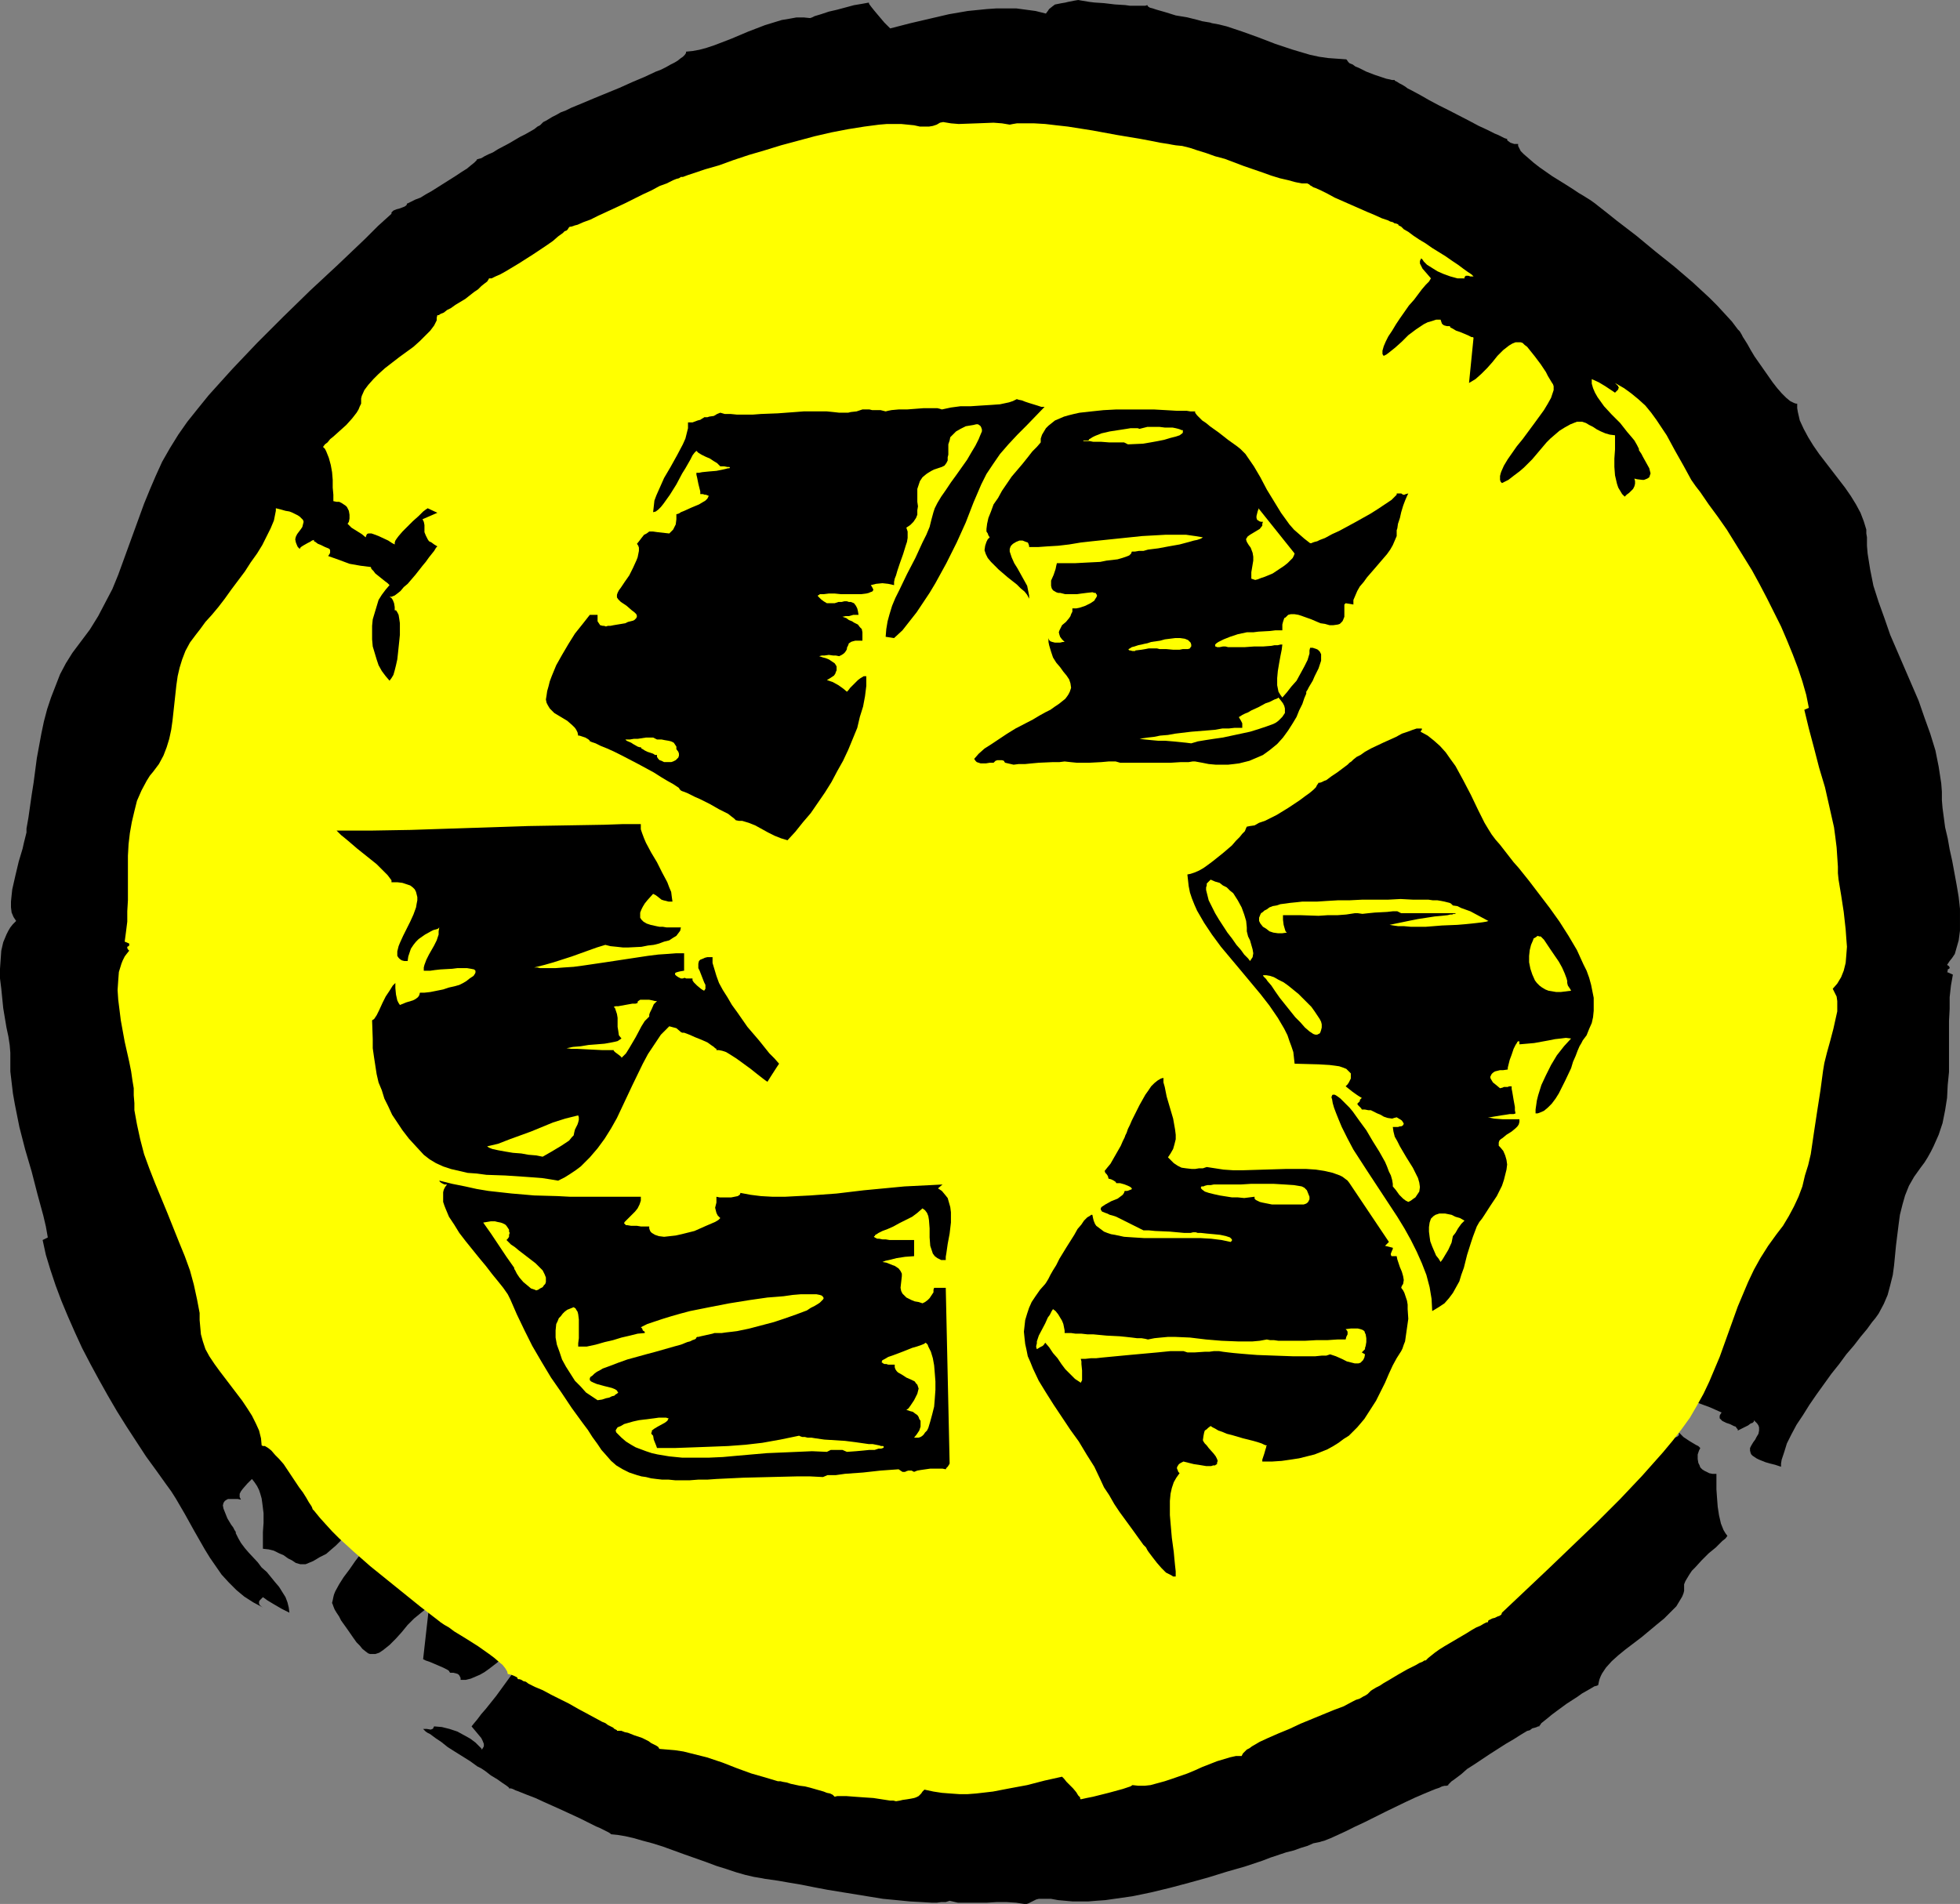
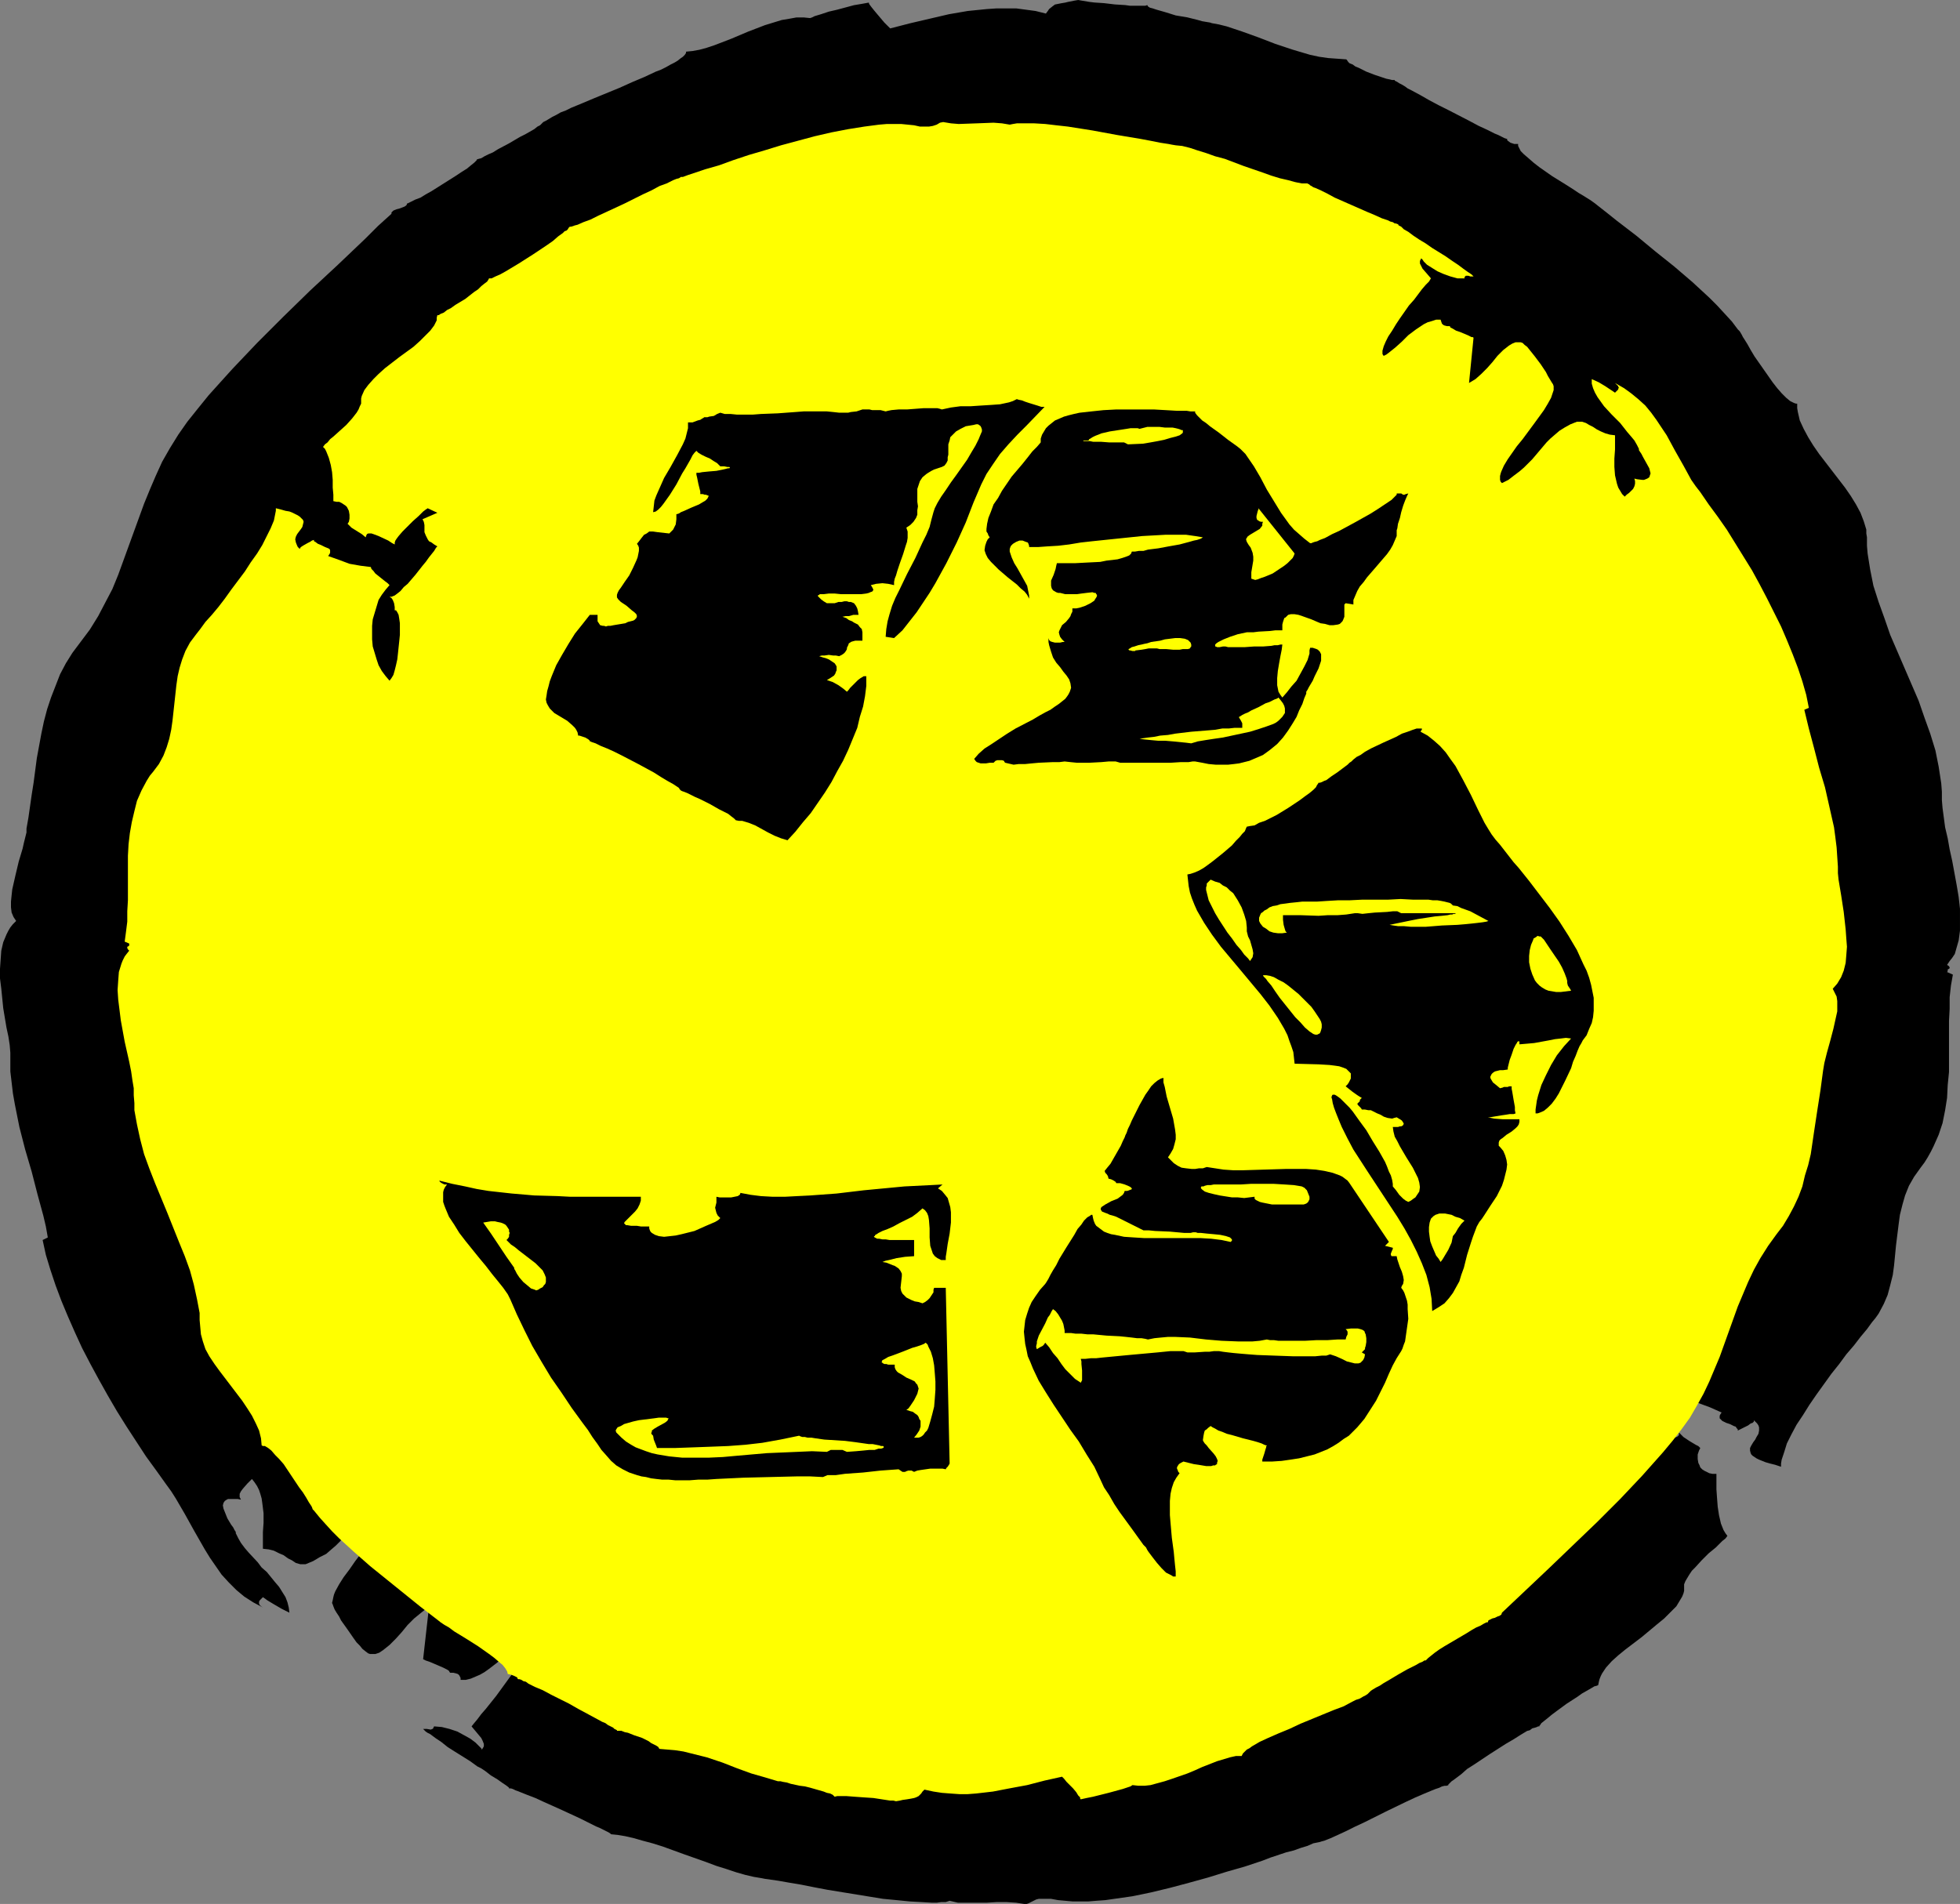
<svg xmlns="http://www.w3.org/2000/svg" xmlns:ns1="http://sodipodi.sourceforge.net/DTD/sodipodi-0.dtd" xmlns:ns2="http://www.inkscape.org/namespaces/inkscape" version="1.0" width="129.724mm" height="126.036mm" id="svg26" ns1:docname="Recycle 4.wmf">
  <rect width="100%" height="100%" fill="#808080" stroke="none" />
  <ns1:namedview id="namedview26" pagecolor="#ffffff" bordercolor="#000000" borderopacity="0.25" ns2:showpageshadow="2" ns2:pageopacity="0.0" ns2:pagecheckerboard="0" ns2:deskcolor="#d1d1d1" ns2:document-units="mm" />
  <defs id="defs1">
    <pattern id="WMFhbasepattern" patternUnits="userSpaceOnUse" width="6" height="6" x="0" y="0" />
  </defs>
  <path style="fill:#000000;fill-opacity:1;fill-rule:evenodd;stroke:none" d="m 97.929,53.485 -3.394,3.07 -3.232,3.232 -6.787,6.463 -6.949,6.463 -6.626,6.463 -6.626,6.625 -6.141,6.463 -3.07,3.393 -2.909,3.232 -2.747,3.393 -2.586,3.232 -2.262,3.232 -2.101,3.393 -1.939,3.393 -1.616,3.555 -1.454,3.393 -1.454,3.555 -5.171,14.22 -1.293,3.555 -1.454,3.555 -1.778,3.393 -1.778,3.393 -2.101,3.393 -2.424,3.232 -1.939,2.585 -1.616,2.585 -1.454,2.747 -1.131,2.909 -1.131,2.909 -0.97,2.909 -0.808,3.07 -0.646,3.07 -1.131,6.14 -0.808,6.14 -0.485,3.07 -0.808,5.656 -0.485,2.747 v 0.97 l -0.323,1.293 -0.323,1.293 -0.323,1.454 -0.97,3.232 -0.808,3.393 -0.808,3.555 -0.162,1.454 -0.162,1.616 v 1.454 l 0.162,1.293 0.485,1.131 0.646,0.97 -0.808,0.808 -0.646,0.808 -0.485,0.808 -0.485,0.97 -0.808,1.939 -0.485,2.101 -0.162,2.262 L 0,242.379 v 2.424 l 0.323,2.585 0.485,4.848 0.808,4.848 0.485,2.262 0.323,2.101 0.162,1.939 v 1.777 2.909 l 0.323,2.747 0.323,2.747 0.485,2.747 1.131,5.656 1.454,5.656 1.616,5.494 1.454,5.656 1.454,5.332 0.646,2.747 0.485,2.747 -1.293,0.646 0.808,3.716 1.131,3.716 1.293,3.878 1.454,3.878 1.616,3.878 1.778,4.04 1.778,3.878 2.101,4.04 2.101,3.878 2.262,4.04 2.262,3.878 2.424,3.878 2.424,3.716 2.424,3.716 2.586,3.555 2.424,3.393 1.293,1.777 1.131,1.777 1.131,1.939 1.131,1.939 2.424,4.363 2.586,4.524 1.293,2.101 1.454,2.101 1.454,2.101 1.778,1.939 1.939,1.939 1.939,1.616 2.262,1.454 2.424,1.293 -0.485,-0.323 -0.323,-0.323 -0.162,-0.323 v -0.162 -0.323 l 0.162,-0.323 0.323,-0.323 0.485,-0.485 0.485,0.323 0.646,0.485 0.808,0.485 0.808,0.485 1.939,1.131 1.939,0.97 -0.162,-1.293 -0.323,-1.293 -0.485,-1.293 -0.808,-1.293 -0.808,-1.293 -0.97,-1.131 -2.101,-2.585 -1.293,-1.131 -0.97,-1.293 -2.262,-2.424 -0.97,-1.131 -0.97,-1.293 -0.646,-1.131 -0.646,-1.293 v -0.323 l -0.323,-0.485 -0.323,-0.646 -0.485,-0.646 -0.97,-1.616 -0.646,-1.616 -0.323,-0.808 -0.162,-0.808 0.162,-0.646 0.323,-0.485 0.485,-0.323 0.323,-0.162 h 0.485 1.293 0.646 l 0.808,0.162 -0.323,-0.646 v -0.808 l 0.323,-0.646 0.485,-0.646 1.131,-1.293 1.131,-1.131 0.646,0.808 0.646,0.97 0.485,0.97 0.323,0.97 0.323,1.131 0.162,1.131 0.323,2.585 v 2.424 l -0.162,2.262 v 1.293 0.97 0.97 0.97 l 1.454,0.162 1.293,0.323 1.293,0.646 1.131,0.485 1.131,0.808 0.97,0.485 0.97,0.646 1.131,0.323 h 1.293 l 1.939,-0.808 1.616,-0.97 1.616,-0.808 1.293,-1.131 1.131,-0.97 1.131,-1.131 2.101,-2.424 1.939,-2.424 1.131,-1.131 1.293,-1.293 1.293,-1.131 1.454,-1.131 1.616,-0.97 1.939,-0.97 0.323,0.323 0.162,0.485 v 0.485 0.646 l -0.162,0.646 -0.323,0.646 -0.646,1.616 -1.131,1.616 -1.293,1.939 -1.293,1.939 -1.616,2.101 -3.07,4.04 -1.454,2.101 -1.454,1.939 -1.131,1.777 -0.97,1.777 -0.323,0.808 -0.162,0.646 -0.162,0.808 -0.162,0.646 0.162,0.323 0.162,0.485 0.323,0.808 0.485,0.808 0.646,0.97 0.485,0.97 1.616,2.262 1.454,2.101 0.808,1.131 0.808,0.808 0.646,0.808 0.808,0.646 0.646,0.485 0.485,0.162 h 1.293 l 0.97,-0.323 0.97,-0.646 0.808,-0.646 0.808,-0.646 1.616,-1.616 1.454,-1.616 1.454,-1.777 1.616,-1.616 1.778,-1.454 0.808,-0.646 1.131,-0.646 -1.454,12.927 0.323,0.162 0.323,0.162 0.97,0.323 1.131,0.485 1.131,0.485 1.131,0.485 0.97,0.485 0.485,0.323 0.162,0.323 0.162,0.162 h 0.808 l 0.646,0.162 0.485,0.162 0.323,0.323 0.162,0.323 0.162,0.323 v 0.485 h 1.293 l 1.293,-0.323 1.131,-0.485 1.131,-0.485 1.131,-0.646 1.131,-0.808 2.101,-1.616 1.939,-1.777 1.778,-1.777 0.808,-0.646 0.808,-0.808 0.808,-0.485 0.808,-0.485 0.162,0.323 0.162,0.323 v 0.485 0.485 l -0.162,0.485 -0.162,0.646 -0.485,1.293 -0.808,1.616 -0.97,1.616 -1.131,1.777 -1.293,1.777 -2.586,3.555 -1.293,1.616 -1.293,1.616 -1.131,1.293 -0.97,1.293 -0.808,0.97 -0.646,0.808 2.424,2.909 0.323,0.646 0.323,0.808 v 0.646 l -0.485,0.808 -0.162,-0.323 -0.485,-0.485 -0.97,-0.97 -1.293,-0.97 -1.454,-0.808 -1.778,-0.97 -1.939,-0.646 -1.939,-0.485 -1.939,-0.162 -0.162,0.323 -0.162,0.323 h -0.162 l -0.323,0.162 -0.97,-0.162 h -0.97 l 0.323,0.323 0.323,0.323 0.485,0.323 0.646,0.323 1.293,0.97 1.454,0.97 1.616,1.293 1.778,1.131 3.878,2.424 1.778,1.293 0.97,0.485 0.97,0.646 1.454,1.131 1.616,0.97 1.131,0.808 0.485,0.323 0.485,0.323 0.646,0.485 0.162,0.162 v 0.162 h 0.162 0.323 l 0.485,0.162 0.646,0.323 0.485,0.162 0.808,0.323 1.616,0.646 2.101,0.808 2.101,0.97 4.686,2.101 4.525,2.101 1.939,0.97 1.939,0.97 0.808,0.323 0.646,0.323 0.646,0.323 0.646,0.323 0.323,0.162 0.485,0.323 0.162,0.162 v 0 l 1.616,0.162 1.939,0.323 2.101,0.485 2.262,0.646 2.424,0.646 2.586,0.808 5.333,1.939 5.494,1.939 2.586,0.97 2.586,0.808 2.424,0.808 2.262,0.646 2.101,0.485 1.939,0.323 0.808,0.162 1.131,0.162 1.131,0.162 1.131,0.162 2.747,0.485 2.909,0.485 3.232,0.646 3.394,0.646 6.949,1.131 6.949,1.131 3.394,0.323 3.232,0.323 2.909,0.162 2.747,0.162 h 1.131 l 1.131,-0.162 h 1.131 l 0.97,-0.323 2.101,0.485 h 2.262 2.424 2.424 l 2.586,-0.162 h 2.424 l 2.424,0.162 2.101,0.323 h 0.485 l 0.485,-0.162 0.97,-0.485 0.97,-0.485 0.646,-0.162 h 0.485 2.586 l 1.778,0.323 1.778,0.162 1.778,0.162 h 1.939 2.101 l 1.939,-0.162 2.262,-0.162 2.262,-0.323 4.525,-0.646 4.686,-0.97 4.686,-1.131 4.848,-1.293 4.686,-1.293 4.686,-1.454 4.525,-1.293 4.363,-1.454 2.101,-0.808 1.939,-0.646 1.939,-0.646 1.939,-0.485 1.778,-0.646 1.616,-0.485 1.454,-0.646 1.616,-0.323 0.485,-0.162 0.646,-0.162 0.808,-0.323 0.808,-0.323 1.778,-0.808 2.101,-0.97 2.262,-1.131 2.424,-1.131 5.171,-2.585 5.01,-2.424 2.424,-1.131 2.262,-0.97 1.939,-0.808 0.808,-0.323 0.97,-0.323 0.646,-0.323 0.646,-0.162 h 0.485 l 0.485,-0.162 v -0.162 l 0.162,-0.162 0.323,-0.323 0.323,-0.323 0.485,-0.323 0.646,-0.485 1.293,-0.97 1.454,-1.293 1.778,-1.131 1.939,-1.293 1.939,-1.293 4.04,-2.585 1.939,-1.131 1.778,-1.131 1.616,-0.97 0.646,-0.162 0.646,-0.485 0.646,-0.162 0.485,-0.162 0.323,-0.162 h 0.323 v -0.162 l 0.162,-0.162 0.323,-0.485 0.808,-0.646 0.808,-0.646 0.97,-0.808 1.293,-0.97 2.424,-1.777 2.747,-1.777 1.131,-0.808 1.131,-0.646 1.131,-0.646 0.808,-0.485 0.646,-0.162 0.323,-0.162 0.162,-0.808 0.162,-0.646 0.323,-0.808 0.323,-0.646 0.97,-1.454 1.454,-1.616 1.616,-1.454 1.778,-1.454 4.04,-3.07 3.878,-3.232 1.778,-1.454 1.616,-1.616 1.454,-1.454 0.97,-1.616 0.485,-0.808 0.323,-0.808 0.162,-0.646 v -0.808 -0.808 l 0.323,-0.808 0.485,-0.808 0.485,-0.808 0.646,-0.97 0.808,-0.808 1.616,-1.777 1.778,-1.777 1.778,-1.454 1.616,-1.616 0.808,-0.646 0.485,-0.646 -0.485,-0.646 -0.485,-0.808 -0.323,-0.808 -0.323,-0.808 -0.485,-2.101 -0.323,-2.101 -0.162,-2.101 -0.162,-2.262 v -1.939 -1.939 h -0.97 l -0.808,-0.162 -0.646,-0.323 -0.646,-0.323 -0.485,-0.323 -0.485,-0.485 -0.162,-0.485 -0.323,-0.646 -0.162,-0.97 v -1.131 l 0.323,-0.97 0.162,-0.323 0.162,-0.323 -0.485,-0.485 -0.646,-0.323 -1.616,-0.97 -1.454,-0.97 -0.485,-0.485 -0.646,-0.646 v 0.646 l -0.323,0.323 -0.323,0.162 -0.485,0.162 h -0.485 l -0.485,-0.162 -1.454,-0.485 -1.293,-0.808 -1.454,-0.646 -0.646,-0.323 -0.485,-0.323 -0.323,-0.162 -0.323,-0.162 -0.162,0.485 -0.162,0.646 -0.323,0.485 -0.485,0.646 -1.131,1.454 -1.454,1.454 -1.454,1.454 -1.616,1.293 -1.293,1.293 -0.646,0.485 -0.646,0.646 -2.747,-1.454 4.04,-1.939 -0.323,-0.646 v -0.97 -0.97 l -0.162,-0.97 -0.162,-0.97 -0.323,-0.646 -0.323,-0.485 -0.485,-0.485 -0.646,-0.485 -0.646,-0.485 -0.97,-0.485 0.485,-0.485 0.485,-0.808 0.646,-0.808 0.646,-1.131 0.97,-1.131 0.97,-1.131 2.101,-2.585 2.101,-2.424 1.131,-1.131 0.97,-0.97 0.808,-0.808 0.808,-0.485 0.808,-0.323 h 0.485 l -0.323,-0.485 -0.485,-0.485 -0.323,-0.97 -0.162,-0.97 v -0.97 h -0.323 l -0.162,-0.162 -0.162,-0.162 -0.162,-0.323 -0.323,-0.808 -0.162,-1.131 -0.162,-1.293 v -3.232 l 0.162,-1.616 0.323,-3.555 0.323,-1.777 0.323,-1.616 0.323,-1.454 0.323,-1.131 0.485,-0.97 0.485,-0.646 1.293,1.293 0.97,1.454 0.808,1.454 0.808,1.777 0.485,1.777 0.485,1.777 0.162,1.939 0.162,1.939 -0.162,1.939 -0.162,1.939 -0.485,1.777 -0.485,1.777 -0.808,1.777 -0.808,1.616 -0.97,1.454 -1.293,1.293 0.646,0.485 0.808,0.646 1.778,1.454 0.808,0.646 0.646,0.808 0.485,0.646 0.162,0.323 v 0.162 h 1.616 l 1.454,0.323 1.454,0.162 1.616,0.323 3.07,1.131 2.909,1.293 -0.323,0.485 -0.162,0.323 v 0.323 0.323 l 0.323,0.323 0.323,0.323 0.97,0.485 0.97,0.323 0.97,0.485 0.485,0.162 0.162,0.323 0.323,0.323 v 0.323 l 0.646,-0.323 0.646,-0.323 1.293,-0.646 0.646,-0.485 0.485,-0.162 0.323,-0.323 v -0.323 l 0.485,0.485 0.323,0.323 0.323,0.485 0.162,0.485 v 0.808 l -0.162,0.808 -0.485,0.808 -0.323,0.646 -0.485,0.646 -0.485,0.808 -0.323,0.646 v 0.646 l 0.162,0.646 0.162,0.323 0.323,0.323 0.485,0.323 0.485,0.323 0.646,0.323 0.808,0.323 0.808,0.323 1.131,0.323 1.293,0.323 1.454,0.485 v -0.808 l 0.162,-0.97 0.323,-0.97 0.323,-0.97 0.646,-2.101 1.131,-2.262 1.293,-2.424 1.616,-2.424 1.616,-2.585 1.778,-2.585 3.717,-5.171 1.939,-2.424 1.778,-2.424 1.939,-2.262 1.616,-2.101 1.616,-1.939 1.293,-1.777 0.808,-0.97 0.808,-1.131 1.293,-2.424 0.97,-2.262 0.646,-2.424 0.646,-2.585 0.323,-2.424 0.485,-5.009 0.646,-5.171 0.323,-2.424 0.646,-2.585 0.646,-2.262 0.97,-2.424 1.293,-2.262 0.808,-1.131 0.808,-1.131 0.97,-1.293 0.808,-1.293 0.808,-1.454 0.646,-1.293 1.293,-2.909 0.97,-2.909 0.646,-3.232 0.485,-3.07 0.162,-3.232 0.323,-3.232 v -6.302 -6.463 l 0.162,-3.07 v -2.909 l 0.323,-2.909 0.485,-2.747 -1.454,-0.646 v 0.162 l 0.162,-0.485 v -0.323 l 0.323,-0.162 0.162,-0.162 v -0.162 l -0.162,-0.323 -0.485,-0.323 0.646,-0.97 0.646,-0.808 0.646,-0.97 0.323,-1.131 0.646,-2.262 0.323,-2.424 v -2.747 -2.747 l -0.323,-2.909 -0.485,-2.909 -1.131,-6.14 -0.646,-2.909 -0.485,-2.747 -0.646,-2.747 -0.323,-2.424 -0.323,-2.424 -0.162,-1.939 v -2.101 l -0.162,-2.101 -0.646,-4.201 -0.808,-4.04 -1.293,-4.201 -1.454,-4.04 -1.454,-4.201 -7.11,-16.482 -1.454,-4.201 -1.454,-4.04 -1.293,-4.04 -0.808,-4.04 -0.646,-4.04 -0.162,-1.939 v -2.101 l -0.162,-0.97 v -0.97 l -0.646,-2.101 -0.808,-2.101 -1.131,-2.101 -1.293,-2.101 -1.454,-2.101 -3.232,-4.201 -3.232,-4.201 -1.454,-2.101 -1.293,-2.101 -1.131,-2.101 -0.97,-2.101 -0.485,-2.101 -0.162,-0.97 v -1.131 h -0.323 l -0.485,-0.162 -0.97,-0.485 -0.97,-0.808 -1.131,-1.131 -1.131,-1.293 -1.131,-1.454 -2.262,-3.232 -2.262,-3.232 -0.97,-1.616 -0.808,-1.454 -0.808,-1.293 -0.323,-0.485 -0.323,-0.646 -0.485,-0.808 -0.323,-0.323 -0.162,-0.162 -1.454,-1.939 -1.778,-1.939 -1.939,-2.101 -1.939,-1.939 -4.202,-3.878 -4.525,-3.878 -4.848,-3.878 -4.686,-3.878 -4.848,-3.716 -2.424,-1.939 -2.262,-1.777 -0.808,-0.646 -1.131,-0.808 -1.293,-0.808 -1.616,-0.97 -1.454,-0.97 -1.778,-1.131 -3.394,-2.101 -3.232,-2.262 -1.454,-1.131 -1.293,-1.131 -1.131,-0.97 -0.808,-0.808 -0.485,-0.97 -0.162,-0.323 v -0.485 h -0.97 l -0.97,-0.323 -0.646,-0.485 -0.162,-0.162 v -0.323 h -0.162 l -0.485,-0.162 -0.323,-0.162 -0.646,-0.323 -0.646,-0.323 -0.808,-0.323 -0.97,-0.485 -0.97,-0.485 -2.101,-0.97 -2.424,-1.293 -5.01,-2.585 -2.586,-1.293 -2.424,-1.293 -2.262,-1.293 -2.101,-1.131 -0.97,-0.485 -0.646,-0.485 -0.808,-0.485 -0.646,-0.323 -0.485,-0.323 -0.323,-0.162 -0.323,-0.162 v -0.162 h -0.646 l -0.646,-0.162 -0.808,-0.162 -0.97,-0.323 -1.939,-0.646 -2.101,-0.808 -1.939,-0.97 -0.808,-0.323 -0.646,-0.485 -0.808,-0.323 -0.323,-0.323 -0.323,-0.485 -0.162,-0.162 -2.262,-0.162 -2.262,-0.162 -2.262,-0.323 -2.262,-0.485 -4.363,-1.293 -4.363,-1.454 -2.101,-0.808 -2.101,-0.808 -4.04,-1.454 -3.878,-1.293 -1.939,-0.485 -1.778,-0.323 -0.485,-0.162 -0.97,-0.162 -0.97,-0.162 -1.131,-0.323 -2.586,-0.646 -2.909,-0.485 -2.586,-0.808 -1.131,-0.323 -1.131,-0.323 -0.97,-0.323 -0.646,-0.162 -0.485,-0.323 -0.162,-0.323 -0.485,0.162 h -0.808 -0.97 -0.97 -1.131 l -1.131,-0.162 -2.586,-0.162 -2.747,-0.323 -2.424,-0.162 -1.293,-0.162 -0.97,-0.162 -0.97,-0.162 L 269.71,0 l -0.97,0.162 -0.808,0.162 -0.808,0.162 -0.646,0.162 -0.97,0.162 -0.808,0.162 -0.808,0.162 -0.646,0.485 -0.808,0.646 -0.323,0.485 -0.485,0.646 -2.586,-0.646 -2.424,-0.323 -2.424,-0.323 h -2.424 -2.424 l -2.424,0.162 -4.848,0.485 -4.686,0.808 -4.848,1.131 -4.848,1.131 -5.01,1.293 -0.646,-0.646 -0.808,-0.808 -1.778,-2.101 -0.808,-0.97 -0.646,-0.808 -0.485,-0.646 -0.162,-0.323 V 0.646 l -1.778,0.323 -1.939,0.323 -4.202,1.131 -2.101,0.485 -1.939,0.646 -1.616,0.485 -0.646,0.323 -0.485,0.162 -1.616,-0.162 h -1.778 l -1.778,0.323 -1.939,0.323 -2.101,0.646 -2.101,0.646 -4.202,1.616 -4.202,1.777 -2.101,0.808 -2.101,0.808 -1.939,0.646 -1.778,0.485 -1.778,0.323 -1.616,0.162 v 0.323 l -0.323,0.485 -0.485,0.485 -0.485,0.323 -0.808,0.646 -0.808,0.485 -0.97,0.485 -1.131,0.646 -1.293,0.646 -1.293,0.485 -2.747,1.293 -3.07,1.293 -3.232,1.454 -6.302,2.585 -3.07,1.293 -2.747,1.131 -1.293,0.646 -1.293,0.485 -1.131,0.646 -0.97,0.485 -0.808,0.485 -0.808,0.485 -0.646,0.323 -0.485,0.485 -0.323,0.323 -0.646,0.323 -0.808,0.646 -1.131,0.646 -1.131,0.646 -1.293,0.646 -2.747,1.616 -2.747,1.454 -1.293,0.808 -1.131,0.485 -0.97,0.485 -0.808,0.485 -0.646,0.162 -0.485,0.162 v 0.162 l -0.162,0.162 -0.485,0.485 -0.808,0.646 -0.97,0.808 -1.293,0.808 -1.454,0.97 -3.07,1.939 -3.07,1.939 -1.454,0.808 -1.293,0.808 -1.293,0.485 -0.97,0.485 -0.646,0.323 -0.323,0.162 h -0.162 v 0.162 l -0.162,0.323 -0.485,0.323 -1.293,0.485 -0.646,0.162 -0.808,0.323 -0.323,0.323 -0.162,0.162 z" id="path1" />
  <path style="fill:#ffff00;fill-opacity:1;fill-rule:evenodd;stroke:none" d="m 375.72,403.481 2.909,-2.747 2.909,-2.747 5.979,-5.656 11.958,-11.473 5.818,-5.817 5.494,-5.817 2.586,-2.909 2.586,-2.909 2.424,-2.909 2.262,-2.909 2.101,-2.909 1.778,-3.07 1.616,-2.909 1.454,-3.07 1.293,-3.07 1.293,-3.07 2.262,-6.302 2.262,-6.302 1.293,-3.07 1.293,-3.07 1.454,-3.07 1.616,-2.909 1.939,-3.07 2.101,-2.909 1.616,-2.101 1.454,-2.424 1.293,-2.424 1.131,-2.424 0.97,-2.585 0.646,-2.747 0.808,-2.585 0.646,-2.747 0.808,-5.494 0.808,-5.332 0.808,-5.171 0.323,-2.424 0.323,-2.424 0.162,-0.97 0.162,-0.97 0.323,-1.293 0.323,-1.293 0.808,-2.909 0.808,-3.07 0.646,-2.909 0.323,-1.454 v -1.454 -1.131 l -0.162,-1.131 -0.485,-0.97 -0.485,-0.97 1.131,-1.293 0.97,-1.616 0.646,-1.616 0.485,-1.939 0.162,-1.939 0.162,-2.101 -0.162,-2.101 -0.162,-2.262 -0.485,-4.363 -0.646,-4.201 -0.323,-1.939 -0.323,-1.939 -0.162,-1.616 v -1.616 l -0.162,-2.424 -0.162,-2.424 -0.323,-2.585 -0.323,-2.424 -1.131,-5.009 -1.131,-5.009 -1.454,-4.848 -1.293,-5.009 -1.293,-4.848 -1.131,-4.686 1.131,-0.485 v 0 l -0.646,-3.232 -0.97,-3.393 -1.131,-3.393 -1.293,-3.393 -1.454,-3.555 -1.454,-3.393 -1.778,-3.555 -1.778,-3.555 -1.778,-3.393 -1.939,-3.555 -4.202,-6.787 -2.101,-3.393 -2.262,-3.232 -2.262,-3.07 -2.101,-3.07 -1.131,-1.454 -1.131,-1.616 -0.97,-1.777 -0.97,-1.777 -2.101,-3.716 -2.101,-3.878 -1.293,-1.939 -1.293,-1.939 -1.293,-1.777 -1.454,-1.777 -1.778,-1.616 -1.778,-1.454 -1.778,-1.293 -2.262,-1.293 0.485,0.485 0.323,0.323 v 0.162 l 0.162,0.162 -0.162,0.323 v 0.162 l -0.323,0.323 -0.485,0.485 -0.485,-0.323 -0.485,-0.323 -1.454,-0.97 -1.616,-0.97 -1.778,-0.808 v 1.131 l 0.323,1.131 0.485,1.131 0.646,1.131 0.808,1.131 0.808,1.131 1.939,2.101 2.101,2.101 1.778,2.262 0.97,1.131 0.808,0.97 0.646,1.131 0.485,0.97 v 0.323 l 0.323,0.485 0.323,0.485 0.323,0.646 0.808,1.454 0.808,1.454 0.162,0.646 0.162,0.646 -0.162,0.485 -0.162,0.485 -0.485,0.323 -0.808,0.323 h -0.485 l -1.293,-0.162 -0.646,-0.162 0.162,0.646 v 0.646 l -0.162,0.646 -0.323,0.646 -0.97,0.97 -0.646,0.485 -0.485,0.485 -0.646,-0.646 -0.485,-0.808 -0.485,-0.808 -0.323,-0.97 -0.485,-2.101 -0.162,-2.101 v -2.101 l 0.162,-2.262 v -0.97 -0.97 -1.616 l -1.293,-0.162 -1.131,-0.323 -1.131,-0.485 -0.97,-0.485 -0.97,-0.646 -0.97,-0.485 -0.808,-0.485 -0.97,-0.323 h -1.293 l -1.616,0.646 -1.454,0.808 -1.293,0.808 -1.131,0.97 -1.131,0.97 -0.97,0.97 -1.778,2.101 -1.778,2.101 -2.101,2.101 -1.131,0.97 -1.293,0.97 -1.454,1.131 -1.616,0.808 -0.323,-0.323 -0.162,-0.485 v -0.485 -0.485 l 0.162,-0.646 0.162,-0.485 0.646,-1.454 0.97,-1.616 1.131,-1.616 1.131,-1.616 1.454,-1.777 2.747,-3.716 1.293,-1.777 1.293,-1.777 0.97,-1.616 0.808,-1.454 0.485,-1.454 0.162,-0.485 v -0.646 -0.323 l -0.162,-0.485 -0.323,-0.485 -0.485,-0.808 -0.485,-0.808 -0.485,-0.97 -1.293,-1.939 -1.454,-1.939 -1.293,-1.616 -0.646,-0.808 -0.646,-0.485 -0.485,-0.485 -0.485,-0.162 h -1.293 l -0.808,0.323 -0.808,0.485 -1.454,1.131 -1.454,1.454 -1.293,1.616 -1.293,1.454 -1.454,1.454 -1.454,1.293 -0.808,0.485 -0.808,0.485 1.131,-11.311 -0.162,-0.162 h -0.323 l -0.97,-0.485 -1.939,-0.808 -0.97,-0.323 -0.808,-0.485 -0.646,-0.323 v -0.162 l -0.162,-0.162 h -0.646 l -0.646,-0.162 -0.323,-0.162 -0.323,-0.323 -0.162,-0.485 -0.162,-0.485 h -1.131 l -0.97,0.323 -1.131,0.323 -0.97,0.485 -1.939,1.293 -1.939,1.454 -1.616,1.616 -1.616,1.454 -1.616,1.293 -0.646,0.485 -0.646,0.323 -0.162,-0.162 -0.162,-0.323 v -0.485 -0.323 l 0.323,-1.131 0.485,-1.131 0.646,-1.293 0.97,-1.454 0.97,-1.616 0.97,-1.454 2.262,-3.232 1.293,-1.454 0.97,-1.293 0.97,-1.293 0.97,-1.131 0.808,-0.808 0.485,-0.808 -0.97,-1.131 -1.131,-1.293 -0.323,-0.646 -0.323,-0.646 v -0.646 l 0.323,-0.646 0.323,0.323 0.323,0.485 0.808,0.808 1.293,0.808 1.293,0.808 1.454,0.646 1.778,0.646 1.778,0.485 h 1.778 v -0.323 l 0.162,-0.162 0.162,-0.162 h 0.646 l 0.485,0.162 h 0.808 l -0.162,-0.162 -0.323,-0.323 -0.97,-0.646 -1.131,-0.808 -1.293,-0.97 -1.454,-0.97 -1.616,-1.131 -3.394,-2.101 -1.616,-1.131 -1.616,-0.97 -1.454,-0.97 -1.293,-0.97 -1.131,-0.646 -0.646,-0.646 -0.323,-0.162 -0.323,-0.162 -0.162,-0.323 v 0 h -0.162 l -0.323,-0.162 h -0.323 l -0.485,-0.323 -0.646,-0.162 -0.646,-0.323 -1.454,-0.485 -1.778,-0.808 -1.939,-0.808 -8.08,-3.555 -1.778,-0.97 -1.616,-0.808 -1.454,-0.646 -0.485,-0.162 -0.485,-0.323 -0.323,-0.162 -0.323,-0.323 h -0.162 l -0.162,-0.162 h -1.454 l -1.616,-0.323 -1.778,-0.485 -2.101,-0.485 -2.101,-0.646 -2.262,-0.808 -4.686,-1.616 -4.686,-1.777 -2.424,-0.646 -2.262,-0.808 -2.101,-0.646 -1.939,-0.646 -1.939,-0.485 -1.616,-0.162 -0.97,-0.162 -0.808,-0.162 -2.101,-0.323 -2.424,-0.485 -2.586,-0.485 -2.909,-0.485 -2.909,-0.485 -6.141,-1.131 -6.141,-0.97 -2.909,-0.323 -2.747,-0.323 -2.747,-0.162 h -2.262 -1.131 -0.97 l -0.97,0.162 -0.808,0.162 -1.939,-0.323 -2.101,-0.162 -4.202,0.162 -4.525,0.162 -1.939,-0.162 -1.939,-0.323 -0.808,0.162 -0.808,0.485 -0.97,0.323 -0.97,0.162 h -2.262 l -1.454,-0.323 -1.616,-0.162 -1.616,-0.162 h -3.555 l -1.939,0.162 -3.717,0.485 -4.04,0.646 -4.202,0.808 -4.202,0.97 -4.202,1.131 -4.202,1.131 -4.202,1.293 -3.878,1.131 -3.878,1.293 -3.555,1.293 -3.394,0.97 -1.454,0.485 -1.454,0.485 -1.454,0.485 -1.293,0.485 h -0.485 l -0.485,0.323 -0.646,0.162 -0.808,0.323 -1.616,0.808 -1.778,0.646 -2.101,1.131 -2.101,0.97 -4.525,2.262 -4.525,2.101 -2.101,0.97 -1.939,0.97 -1.778,0.646 -1.454,0.646 -0.646,0.162 -0.485,0.162 -0.485,0.162 h -0.323 l -0.162,0.162 -0.162,0.162 -0.162,0.323 -0.323,0.323 -0.485,0.162 -0.485,0.485 -1.131,0.808 -1.293,1.131 -1.616,1.131 -3.394,2.262 -3.555,2.262 -1.616,0.97 -1.616,0.97 -1.454,0.808 -1.131,0.485 -0.646,0.323 -0.323,0.162 h -0.323 -0.323 l -0.162,0.323 -0.323,0.485 -0.646,0.485 -0.808,0.646 -0.808,0.808 -0.97,0.646 -2.262,1.777 -2.424,1.454 -1.131,0.808 -0.97,0.485 -0.808,0.646 -0.808,0.323 -0.485,0.323 h -0.323 l -0.162,0.646 v 0.646 l -0.323,0.646 -0.323,0.646 -0.97,1.293 -1.293,1.293 -1.293,1.293 -1.616,1.454 -3.555,2.585 -3.555,2.747 -1.616,1.454 -1.293,1.293 -1.293,1.454 -0.97,1.293 -0.646,1.454 -0.162,0.646 v 0.646 0.646 l -0.323,0.646 -0.323,0.808 -0.485,0.808 -1.131,1.454 -1.454,1.616 -3.232,2.909 -0.808,0.646 -0.646,0.808 -0.646,0.485 -0.485,0.646 0.485,0.485 0.323,0.646 0.646,1.616 0.485,1.777 0.323,1.777 0.162,1.939 v 1.939 l 0.162,1.777 v 1.616 l 0.808,0.162 h 0.646 l 0.646,0.323 0.485,0.323 0.485,0.323 0.323,0.323 0.485,0.97 0.162,0.97 v 0.97 l -0.162,0.808 -0.323,0.485 0.97,0.97 1.293,0.808 1.293,0.808 0.97,0.808 0.162,-0.485 0.162,-0.323 0.323,-0.162 h 0.323 0.485 l 0.485,0.162 1.293,0.485 2.424,1.131 0.97,0.646 0.323,0.162 0.323,0.162 v -0.485 l 0.162,-0.485 0.323,-0.485 0.485,-0.646 0.97,-1.131 1.293,-1.293 1.293,-1.293 1.454,-1.293 1.131,-1.131 0.646,-0.485 0.485,-0.323 2.424,1.131 -3.717,1.616 0.323,0.646 0.162,0.808 v 0.808 0.97 l 0.323,0.808 0.485,0.97 0.323,0.485 0.646,0.323 0.646,0.485 0.808,0.485 -0.323,0.323 -0.485,0.808 -0.646,0.808 -0.646,0.808 -0.808,1.131 -0.808,0.97 -1.778,2.262 -1.939,2.262 -0.97,0.808 -0.808,0.97 -0.808,0.646 -0.646,0.485 -0.808,0.323 H 97.445 l 0.485,0.323 0.323,0.485 0.323,0.808 0.162,0.97 v 0.808 h 0.162 0.162 l 0.323,0.485 0.323,0.646 0.162,0.97 0.162,1.131 v 2.909 l -0.162,1.616 -0.323,3.07 -0.162,1.454 -0.323,1.454 -0.323,1.293 -0.323,1.131 -0.485,0.808 -0.485,0.646 -0.97,-1.131 -0.97,-1.293 -0.808,-1.454 -0.485,-1.454 -0.485,-1.616 -0.485,-1.616 -0.162,-1.777 v -1.616 -1.777 l 0.162,-1.616 0.485,-1.616 0.485,-1.616 0.485,-1.616 0.808,-1.293 0.97,-1.293 0.97,-1.131 -0.485,-0.485 -0.646,-0.485 -1.616,-1.293 -0.808,-0.646 -0.485,-0.646 -0.485,-0.485 -0.162,-0.485 -1.293,-0.162 -1.293,-0.162 -2.747,-0.485 -2.586,-0.97 -2.747,-0.97 0.323,-0.485 0.162,-0.323 v -0.323 -0.323 l -0.162,-0.323 -0.323,-0.162 -0.808,-0.323 -0.97,-0.485 -0.808,-0.323 -0.646,-0.485 -0.323,-0.162 v -0.323 l -0.485,0.162 -0.485,0.323 -0.646,0.323 -1.131,0.646 -0.485,0.323 -0.162,0.162 -0.162,0.323 -0.485,-0.485 -0.162,-0.323 -0.323,-0.808 -0.162,-0.808 0.162,-0.646 0.323,-0.646 0.485,-0.646 0.485,-0.646 0.323,-0.485 0.162,-0.646 0.162,-0.646 -0.162,-0.485 -0.485,-0.485 -0.323,-0.323 -0.485,-0.323 -0.646,-0.323 -0.646,-0.323 -0.808,-0.323 -0.97,-0.162 -1.131,-0.323 -1.293,-0.323 v 0.646 l -0.162,0.808 -0.323,1.616 -0.808,1.939 -0.97,1.939 -1.131,2.262 -1.293,2.101 -1.616,2.262 -1.454,2.262 -3.394,4.524 -1.616,2.262 -1.616,2.101 -1.616,1.939 -1.616,1.777 -1.293,1.777 -1.131,1.454 -1.454,1.939 -1.131,2.101 -0.808,2.101 -0.646,2.101 -0.485,2.101 -0.323,2.262 -0.97,8.887 -0.323,2.262 -0.485,2.262 -0.646,2.101 -0.808,2.101 -1.131,2.101 -1.454,1.939 -0.808,0.97 -0.808,1.293 -1.293,2.424 -1.131,2.585 -0.646,2.585 -0.646,2.747 -0.485,2.747 -0.323,2.747 -0.162,2.909 v 5.656 5.494 l -0.162,2.747 v 2.585 l -0.323,2.585 -0.323,2.424 1.131,0.485 v 0.485 l -0.162,0.162 -0.323,0.162 v 0.162 0.162 l 0.162,0.323 0.323,0.323 -0.646,0.808 -0.485,0.646 -0.485,0.97 -0.323,0.808 -0.646,2.101 -0.162,2.101 -0.162,2.424 0.162,2.424 0.323,2.585 0.323,2.585 0.97,5.332 1.131,5.009 0.485,2.424 0.323,2.262 0.323,1.939 v 1.777 l 0.162,1.939 v 1.777 l 0.646,3.555 0.808,3.716 0.97,3.716 1.293,3.555 1.454,3.716 3.07,7.433 2.909,7.271 1.454,3.555 1.293,3.555 0.97,3.555 0.808,3.716 0.646,3.393 v 1.777 l 0.162,1.777 0.162,1.777 0.485,1.777 0.646,1.939 0.97,1.777 1.293,1.939 1.293,1.777 5.656,7.433 1.293,1.939 1.131,1.777 0.97,1.939 0.808,1.777 0.485,1.939 0.162,1.777 0.323,0.162 h 0.485 l 0.808,0.485 0.808,0.646 0.97,1.131 0.97,0.97 1.131,1.293 1.939,2.909 1.939,2.909 0.97,1.293 0.808,1.293 0.646,1.131 0.646,0.97 0.162,0.323 0.162,0.485 0.323,0.323 1.454,1.777 1.454,1.616 1.616,1.777 1.778,1.777 3.717,3.393 4.04,3.555 4.202,3.393 4.202,3.393 4.202,3.393 2.101,1.616 2.101,1.616 0.808,0.646 0.97,0.646 1.131,0.646 1.293,0.97 2.909,1.777 3.07,1.939 2.747,1.939 1.293,0.97 1.131,0.97 0.97,0.808 0.646,0.808 0.485,0.808 0.162,0.646 0.808,0.162 0.808,0.323 0.646,0.323 0.162,0.162 v 0.162 l 0.162,0.162 h 0.323 l 0.485,0.162 0.485,0.323 0.646,0.162 0.646,0.485 1.616,0.808 1.939,0.808 2.101,1.131 4.525,2.262 2.262,1.293 2.101,1.131 2.101,1.131 1.778,0.97 0.808,0.323 0.646,0.485 0.646,0.323 0.646,0.323 0.323,0.323 0.323,0.162 0.323,0.162 v 0.162 h 0.485 0.646 l 0.808,0.323 0.808,0.162 1.616,0.646 1.939,0.646 1.616,0.808 0.646,0.485 0.646,0.323 0.646,0.323 0.485,0.323 0.162,0.323 0.162,0.162 1.939,0.162 1.939,0.162 2.101,0.323 1.939,0.485 3.878,0.97 3.878,1.293 3.717,1.454 3.555,1.293 3.394,0.97 1.616,0.485 1.616,0.485 h 0.646 l 0.646,0.162 0.97,0.162 0.97,0.323 2.262,0.485 1.293,0.162 1.293,0.323 2.262,0.646 1.131,0.323 0.808,0.323 0.808,0.162 0.646,0.323 0.323,0.323 0.162,0.162 0.646,-0.162 h 0.646 0.808 0.808 l 2.101,0.162 2.262,0.162 2.424,0.162 2.101,0.323 2.101,0.323 h 0.808 l 0.646,0.162 0.97,-0.162 0.646,-0.162 1.131,-0.162 0.97,-0.162 0.808,-0.162 0.485,-0.162 0.646,-0.323 0.646,-0.646 0.323,-0.485 0.485,-0.485 2.262,0.485 2.101,0.323 2.101,0.162 2.262,0.162 h 2.101 l 2.101,-0.162 4.202,-0.485 4.202,-0.808 4.363,-0.808 4.363,-1.131 4.363,-0.97 0.485,0.485 0.646,0.808 1.616,1.616 0.808,0.97 0.485,0.808 0.485,0.485 v 0.323 l 0.162,0.162 1.454,-0.323 1.616,-0.323 3.878,-0.97 1.778,-0.485 1.778,-0.485 1.454,-0.485 0.485,-0.162 0.485,-0.323 1.454,0.162 h 1.616 l 1.454,-0.162 1.778,-0.485 1.778,-0.485 1.939,-0.646 3.717,-1.293 1.939,-0.808 1.778,-0.808 3.717,-1.454 1.616,-0.485 1.616,-0.485 1.454,-0.323 h 1.454 l 0.162,-0.323 0.162,-0.323 0.485,-0.485 0.485,-0.485 0.646,-0.323 0.646,-0.485 1.939,-1.131 2.101,-0.97 2.586,-1.131 2.747,-1.131 2.747,-1.293 5.494,-2.262 2.747,-1.131 2.586,-0.97 2.101,-1.131 0.97,-0.485 0.97,-0.323 0.808,-0.485 0.646,-0.323 0.485,-0.323 0.485,-0.485 0.323,-0.323 0.485,-0.323 0.808,-0.485 0.97,-0.485 0.97,-0.646 1.131,-0.646 2.424,-1.454 2.262,-1.293 1.293,-0.646 0.97,-0.485 0.808,-0.485 0.808,-0.323 0.485,-0.323 h 0.323 l 0.162,-0.162 0.162,-0.162 0.323,-0.323 0.808,-0.646 0.808,-0.646 1.131,-0.808 1.293,-0.808 2.747,-1.616 2.747,-1.616 1.293,-0.808 1.131,-0.646 1.131,-0.485 0.808,-0.485 0.646,-0.323 h 0.162 0.162 l 0.162,-0.485 0.323,-0.162 0.646,-0.323 0.646,-0.162 0.646,-0.323 0.485,-0.162 0.485,-0.323 z" id="path2" />
  <path style="fill:#000000;fill-opacity:1;fill-rule:evenodd;stroke:none" d="m 348.409,296.834 v -0.646 l -0.162,-0.97 -0.323,-1.131 -0.485,-0.97 -0.485,-1.293 -0.485,-1.131 -1.454,-2.585 -1.616,-2.585 -1.616,-2.747 -1.778,-2.424 -1.616,-2.262 -0.808,-0.97 -0.808,-0.808 -0.808,-0.808 -0.646,-0.646 -0.646,-0.485 -0.485,-0.323 -0.323,-0.162 h -0.485 l -0.162,0.162 -0.162,0.485 0.162,0.485 0.162,0.97 0.323,1.131 0.485,1.293 0.646,1.616 0.808,1.939 1.454,2.909 1.454,2.747 1.778,2.747 1.778,2.747 3.717,5.656 3.717,5.656 1.778,2.909 1.616,2.909 1.454,2.909 1.293,2.909 1.131,2.909 0.808,3.07 0.485,2.909 0.162,3.07 1.616,-0.97 1.454,-0.97 1.131,-1.293 0.97,-1.293 0.808,-1.454 0.808,-1.454 0.485,-1.616 0.646,-1.777 0.808,-3.232 0.97,-3.07 0.485,-1.454 0.485,-1.293 0.485,-1.293 0.646,-1.131 0.646,-0.808 0.646,-0.97 1.454,-2.262 1.616,-2.424 1.293,-2.585 0.485,-1.454 0.323,-1.293 0.323,-1.293 0.162,-1.293 -0.162,-1.131 -0.323,-1.131 -0.485,-1.131 -0.808,-0.97 -0.323,-0.323 v -0.485 -0.323 l 0.162,-0.485 0.323,-0.323 0.485,-0.323 0.97,-0.808 1.293,-0.808 0.97,-0.808 0.485,-0.485 0.323,-0.485 0.162,-0.646 v -0.646 h -2.101 -2.101 l -2.101,-0.162 -1.616,-0.323 h 0.485 l 0.97,-0.162 0.97,-0.162 0.97,-0.162 1.131,-0.162 0.97,-0.162 h 0.97 l 0.485,-0.162 -0.162,-0.808 v -0.808 l -0.323,-1.777 -0.323,-1.939 -0.162,-0.808 v -0.646 h -0.646 l -0.323,0.162 h -0.485 -0.485 l -0.323,0.162 -0.646,0.162 -0.97,-0.808 -0.808,-0.646 -0.485,-0.808 -0.162,-0.323 v -0.323 l 0.162,-0.323 0.162,-0.323 0.323,-0.323 0.485,-0.323 0.646,-0.162 0.646,-0.162 h 0.808 l 1.131,-0.162 v -0.485 l 0.162,-0.646 0.323,-1.293 0.485,-1.293 0.485,-1.454 0.485,-0.97 0.323,-0.485 0.162,-0.323 0.323,-0.162 0.162,0.162 v 0.162 0.485 l 1.939,-0.162 1.778,-0.162 1.778,-0.323 1.778,-0.323 1.616,-0.323 1.454,-0.162 1.293,-0.162 1.293,0.162 -1.778,1.939 -1.778,2.262 -1.454,2.424 -1.293,2.585 -1.131,2.424 -0.808,2.585 -0.323,1.293 -0.162,1.131 -0.162,1.131 v 0.97 h 0.485 l 0.485,-0.162 1.131,-0.485 0.97,-0.808 0.97,-0.97 0.97,-1.293 0.808,-1.293 0.808,-1.616 0.808,-1.616 1.454,-3.07 0.485,-1.616 0.646,-1.454 0.485,-1.293 0.485,-1.131 0.485,-0.808 0.323,-0.646 0.97,-1.293 0.646,-1.616 0.646,-1.454 0.323,-1.454 0.162,-1.616 v -1.454 -1.777 l -0.323,-1.616 -0.323,-1.616 -0.485,-1.777 -0.646,-1.777 -0.808,-1.616 -1.616,-3.555 -2.101,-3.555 -2.262,-3.555 -2.424,-3.393 -5.171,-6.787 -2.586,-3.232 -1.293,-1.454 -1.131,-1.454 -2.262,-2.909 -1.131,-1.293 -0.97,-1.293 -0.808,-1.293 -0.97,-1.616 -0.808,-1.616 -0.808,-1.616 -1.778,-3.716 -1.939,-3.716 -1.939,-3.555 -1.293,-1.777 -1.131,-1.616 -1.454,-1.616 -1.454,-1.293 -1.616,-1.293 -1.778,-0.97 0.162,-0.323 0.162,-0.162 v -0.323 h -0.162 -0.808 -0.323 l -0.97,0.323 -1.293,0.485 -1.454,0.485 -1.454,0.808 -3.232,1.454 -3.07,1.454 -1.454,0.808 -1.131,0.808 -0.97,0.485 -0.808,0.646 -0.162,0.162 -0.323,0.323 -0.485,0.323 -0.485,0.485 -1.293,0.97 -1.293,0.97 -1.454,0.97 -1.293,0.97 -0.485,0.162 -0.646,0.323 -0.485,0.162 h -0.323 l -0.162,0.323 -0.162,0.162 -0.323,0.646 -0.646,0.646 -0.97,0.808 -1.131,0.808 -1.293,0.97 -2.909,1.939 -2.909,1.777 -1.616,0.808 -1.293,0.646 -1.454,0.485 -1.131,0.646 -1.131,0.162 -0.808,0.162 -0.162,0.323 -0.323,0.808 -0.646,0.646 -0.646,0.808 -0.97,0.97 -0.97,1.131 -2.262,1.939 -2.424,1.939 -1.293,0.97 -1.131,0.808 -1.131,0.646 -1.131,0.485 -0.97,0.323 -0.808,0.162 0.162,1.454 0.162,1.454 0.323,1.616 0.485,1.454 0.646,1.616 0.646,1.454 1.778,3.07 1.939,2.909 2.262,3.07 5.01,5.979 4.848,5.817 2.262,2.909 2.101,3.07 1.616,2.747 0.808,1.616 0.485,1.454 0.485,1.293 0.485,1.454 0.162,1.454 0.162,1.454 5.979,0.162 2.747,0.162 1.293,0.162 1.131,0.162 0.97,0.323 0.808,0.323 0.646,0.646 0.485,0.485 v 0.646 0.646 l -0.485,0.97 -0.323,0.485 -0.485,0.485 0.808,0.646 0.808,0.646 1.131,0.808 0.485,0.323 0.808,0.485 -0.323,0.323 -0.162,0.162 v 0.323 l -0.162,0.162 -0.162,0.162 -0.323,0.323 0.162,0.323 0.808,0.808 0.162,0.323 h 0.808 l 0.808,0.162 h 0.646 l 0.646,0.323 0.97,0.485 0.808,0.323 0.808,0.485 0.97,0.323 1.131,0.162 0.485,-0.162 0.646,-0.162 0.808,0.485 0.485,0.323 0.323,0.485 0.162,0.323 -0.162,0.323 -0.162,0.162 -0.323,0.162 h -0.323 l -0.485,0.162 h -0.485 -0.808 l 0.162,1.131 0.323,1.293 0.646,1.131 0.646,1.293 1.616,2.747 1.616,2.585 0.646,1.293 0.646,1.293 0.323,1.131 0.162,1.131 -0.162,1.131 -0.323,0.485 -0.323,0.485 -0.323,0.485 -0.485,0.323 -0.646,0.485 -0.646,0.323 -0.646,-0.323 -0.646,-0.485 -0.97,-0.97 -0.808,-1.131 z" id="path3" />
  <path style="fill:#000000;fill-opacity:1;fill-rule:evenodd;stroke:none" d="m 300.899,360.337 0.162,-1.131 0.162,-0.808 0.162,-0.485 0.485,-0.323 0.323,-0.323 0.646,-0.485 0.485,0.323 0.646,0.323 0.808,0.485 0.97,0.323 1.131,0.485 1.293,0.323 2.747,0.808 2.586,0.646 1.131,0.323 0.97,0.323 0.646,0.323 0.485,0.162 h 0.162 v 0.162 h -0.162 v 0.323 l -0.162,0.485 -0.323,1.131 -0.323,0.97 -0.162,0.485 v 0.485 h 2.424 l 2.424,-0.162 2.262,-0.323 2.101,-0.323 1.939,-0.485 1.939,-0.485 1.616,-0.646 1.616,-0.646 1.454,-0.808 1.293,-0.808 1.293,-0.97 1.293,-0.808 0.97,-0.97 1.131,-1.131 1.778,-2.101 1.454,-2.262 1.454,-2.262 1.131,-2.262 1.131,-2.262 0.97,-2.262 0.97,-2.101 0.97,-1.777 1.131,-1.777 0.323,-0.646 0.323,-0.97 0.323,-0.808 0.162,-1.131 0.323,-2.262 0.323,-2.262 -0.162,-2.424 v -1.131 l -0.162,-0.97 -0.323,-0.97 -0.323,-0.97 -0.323,-0.646 -0.485,-0.646 0.162,-0.485 0.323,-0.485 0.162,-0.97 -0.162,-0.97 -0.323,-1.131 -0.485,-1.131 -0.323,-0.97 -0.323,-0.97 -0.162,-0.808 h -0.485 -0.646 -0.162 l -0.162,-0.323 v -0.323 l 0.323,-0.808 0.162,-0.323 v -0.323 l -1.939,-0.485 0.97,-0.97 -9.858,-14.704 -0.485,-0.646 -0.646,-0.485 -0.646,-0.485 -0.646,-0.323 -1.778,-0.646 -2.101,-0.485 -2.101,-0.323 -2.424,-0.162 h -2.424 -2.747 l -5.333,0.162 -5.333,0.162 h -2.424 l -2.424,-0.162 -2.101,-0.323 -2.101,-0.323 -0.97,0.323 h -0.97 l -0.97,0.162 h -0.808 l -1.454,-0.162 -1.131,-0.162 -0.97,-0.485 -0.97,-0.646 -1.454,-1.454 0.646,-0.97 0.646,-1.131 0.323,-1.131 0.323,-1.293 v -1.131 l -0.162,-1.293 -0.485,-2.747 -0.808,-2.747 -0.808,-2.747 -0.485,-2.424 -0.323,-1.131 v -1.131 l -0.646,0.162 -0.808,0.485 -0.808,0.646 -0.808,0.808 -0.646,0.97 -0.808,1.131 -1.454,2.585 -1.293,2.585 -0.646,1.293 -0.485,1.131 -0.485,0.97 -0.323,0.97 -0.323,0.646 -0.162,0.485 -0.485,0.97 -0.485,1.131 -1.293,2.262 -1.293,2.262 -0.808,0.97 -0.646,0.808 0.162,0.485 0.323,0.323 0.323,0.485 0.162,0.646 0.646,0.162 0.646,0.323 0.485,0.323 0.162,0.323 h 0.97 l 1.131,0.323 0.808,0.323 0.646,0.323 0.162,0.162 0.162,0.162 v 0.162 l -0.162,0.162 h -0.162 l -0.323,0.162 -0.485,0.162 h -0.646 l -0.162,0.485 -0.323,0.485 -0.646,0.485 -0.646,0.485 -1.616,0.646 -1.454,0.808 -0.485,0.323 -0.485,0.323 -0.162,0.323 v 0.323 l 0.323,0.485 0.808,0.323 0.485,0.162 0.646,0.323 0.646,0.162 0.97,0.323 6.787,3.393 h 1.293 l 1.616,0.162 3.717,0.162 1.778,0.162 1.778,0.162 h 1.616 l 0.646,-0.162 h 0.646 l 0.485,0.162 h 0.808 l 1.454,0.162 1.778,0.162 1.616,0.162 1.454,0.323 0.485,0.162 0.485,0.162 0.323,0.323 0.162,0.162 v 0.323 l -0.323,0.323 -2.262,-0.485 -2.586,-0.323 -2.747,-0.162 h -2.747 -11.312 l -2.586,-0.162 -2.424,-0.162 -2.262,-0.485 -0.97,-0.162 -0.97,-0.323 -0.808,-0.323 -0.646,-0.485 -0.646,-0.485 -0.646,-0.485 -0.323,-0.485 -0.323,-0.808 -0.162,-0.646 -0.162,-0.808 h -0.323 l -0.162,0.162 -0.808,0.485 -0.808,0.808 -0.646,0.97 -0.97,1.131 -0.808,1.454 -1.939,3.07 -1.778,2.909 -0.808,1.616 -0.808,1.293 -0.646,1.131 -0.485,0.97 -0.485,0.808 -0.323,0.485 -1.293,1.454 -1.131,1.616 -0.97,1.454 -0.646,1.454 -0.485,1.454 -0.485,1.616 -0.162,1.454 -0.162,1.454 0.162,1.616 0.162,1.454 0.323,1.454 0.323,1.616 0.646,1.454 0.646,1.616 1.454,3.07 1.778,2.909 1.939,3.07 4.202,6.302 2.101,2.909 1.939,3.232 1.939,3.07 1.454,3.07 0.97,2.101 1.293,1.939 1.293,2.262 1.293,1.939 3.07,4.201 2.909,4.04 0.323,0.323 0.323,0.323 0.323,0.646 0.323,0.485 0.97,1.293 1.131,1.454 1.131,1.293 1.131,1.131 0.646,0.323 0.646,0.323 0.485,0.323 h 0.646 v -1.293 l -0.162,-1.454 -0.162,-1.616 -0.162,-1.777 -0.485,-3.555 -0.323,-3.716 -0.162,-1.939 v -1.777 -1.777 l 0.162,-1.777 0.323,-1.454 0.485,-1.454 0.646,-1.131 0.808,-1.131 -0.323,-0.323 -0.162,-0.485 -0.162,-0.323 v -0.323 l 0.162,-0.323 0.323,-0.485 0.485,-0.323 0.646,-0.323 1.293,0.323 1.293,0.323 1.131,0.162 0.97,0.162 0.97,0.162 h 0.646 0.646 l 0.485,-0.162 h 0.485 l 0.162,-0.162 0.323,-0.162 v -0.323 l 0.162,-0.485 -0.162,-0.485 -0.323,-0.646 -0.485,-0.646 -1.293,-1.454 -0.485,-0.646 -0.485,-0.485 -0.323,-0.485 z" id="path4" />
-   <path style="fill:#000000;fill-opacity:1;fill-rule:evenodd;stroke:none" d="m 169.195,257.245 1.131,0.97 0.323,0.162 h 0.485 l 1.293,0.485 1.454,0.646 1.616,0.646 1.454,0.646 1.131,0.808 0.485,0.323 0.323,0.323 0.323,0.162 v 0.323 h 0.646 l 0.808,0.162 0.97,0.323 0.808,0.485 1.778,1.131 1.778,1.293 1.778,1.293 1.616,1.293 1.454,1.131 0.646,0.485 0.485,0.323 0.808,-1.293 1.454,-2.262 0.646,-0.97 -1.131,-1.293 -1.293,-1.293 -1.293,-1.616 -1.293,-1.616 -2.909,-3.393 -2.586,-3.716 -1.293,-1.777 -1.131,-1.939 -1.131,-1.777 -0.97,-1.777 -0.646,-1.777 -0.485,-1.616 -0.485,-1.616 v -1.454 h -0.808 -0.485 l -0.646,0.162 -0.323,0.162 -0.808,0.323 -0.323,0.323 -0.162,0.646 v 0.485 0.646 l 0.323,0.646 1.131,2.909 0.323,0.646 v 0.485 0.485 l -0.323,0.485 -0.323,-0.162 -0.485,-0.323 -0.97,-0.808 -0.808,-0.808 -0.323,-0.485 v -0.485 h -0.646 -0.485 -0.485 l -0.323,-0.162 -0.485,0.162 h -0.485 l -0.646,-0.323 -0.485,-0.323 -0.323,-0.323 v -0.323 l 0.162,-0.162 0.485,-0.162 0.646,-0.162 0.97,-0.162 v -4.363 h -1.939 l -2.101,0.162 -2.424,0.162 -2.586,0.323 -5.333,0.808 -5.333,0.808 -5.494,0.808 -2.424,0.323 -2.424,0.162 -2.101,0.162 h -2.101 -1.778 l -0.646,-0.162 h -0.808 l 2.586,-0.646 2.262,-0.646 4.525,-1.454 4.04,-1.454 2.262,-0.808 2.101,-0.646 1.293,0.323 1.616,0.162 1.454,0.162 h 1.454 l 3.232,-0.162 1.616,-0.323 1.454,-0.162 1.293,-0.323 1.293,-0.485 1.293,-0.323 0.97,-0.646 0.808,-0.485 0.485,-0.646 0.485,-0.646 0.162,-0.808 h -1.293 -1.131 -1.131 l -0.97,-0.162 h -0.808 l -0.808,-0.162 -1.454,-0.323 -0.97,-0.323 -0.808,-0.485 -0.485,-0.485 -0.323,-0.485 v -0.646 -0.646 l 0.323,-0.808 0.323,-0.646 0.485,-0.808 0.646,-0.808 1.454,-1.616 0.646,0.323 0.646,0.485 0.808,0.646 0.485,0.162 0.646,0.162 0.646,0.162 h 0.97 l -0.162,-1.131 -0.162,-1.293 -0.485,-1.131 -0.485,-1.293 -1.293,-2.424 -1.293,-2.585 -1.454,-2.424 -1.293,-2.424 -0.485,-1.131 -0.485,-1.293 -0.323,-0.97 v -1.293 h -4.525 l -4.525,0.162 -9.534,0.162 -9.534,0.162 -9.858,0.323 -9.858,0.323 -9.696,0.323 -9.534,0.162 H 88.718 84.194 l 0.485,0.485 0.646,0.646 0.808,0.646 0.97,0.808 1.131,0.97 1.131,0.97 2.424,1.939 2.424,1.939 0.97,0.97 0.97,0.97 0.808,0.808 0.485,0.646 0.485,0.646 v 0.485 h 1.454 l 1.293,0.162 0.97,0.323 0.97,0.323 0.646,0.485 0.485,0.485 0.323,0.646 0.162,0.646 0.162,0.646 v 0.808 l -0.162,0.808 -0.162,0.97 -0.646,1.777 -0.808,1.777 -1.778,3.555 -0.808,1.777 -0.323,0.808 -0.323,1.293 v 0.646 0.485 l 0.323,0.485 0.323,0.323 0.485,0.323 0.646,0.162 h 0.808 l 0.162,-1.131 0.323,-0.97 0.323,-0.97 0.646,-0.97 0.646,-0.808 0.646,-0.646 1.616,-1.131 1.454,-0.808 0.646,-0.323 0.646,-0.162 0.485,-0.162 0.162,-0.162 0.162,-0.162 v 0 l -0.162,0.97 v 0.808 l -0.485,1.454 -0.646,1.293 -0.646,1.131 -0.646,1.131 -0.646,1.293 -0.485,1.293 -0.162,0.646 v 0.808 h 0.646 0.97 l 1.131,-0.162 1.454,-0.162 2.909,-0.162 1.293,-0.162 h 2.424 l 0.97,0.162 0.808,0.162 0.162,0.162 0.162,0.162 v 0.323 0.162 l -0.162,0.323 -0.323,0.485 -0.485,0.323 -0.485,0.323 -0.808,0.646 -0.808,0.485 -0.97,0.485 -1.131,0.323 -1.454,0.323 -1.454,0.485 -3.232,0.646 -1.454,0.162 h -1.131 l -0.162,0.646 -0.323,0.485 -0.646,0.485 -0.646,0.323 -1.616,0.485 -1.616,0.646 -0.323,-0.485 -0.323,-0.646 -0.323,-1.454 -0.162,-1.616 v -1.293 l -0.323,0.323 -0.323,0.323 -0.808,1.293 -0.97,1.454 -0.808,1.616 -0.808,1.777 -0.646,1.293 -0.323,0.485 -0.323,0.485 -0.323,0.162 -0.162,0.162 0.162,4.686 v 2.262 l 0.323,2.262 0.323,2.101 0.323,2.101 0.485,2.101 0.808,1.939 0.646,2.101 0.97,1.939 0.97,2.101 1.293,1.939 1.293,1.939 1.616,2.101 1.778,1.939 1.939,2.101 1.454,1.131 1.616,0.97 1.778,0.808 1.939,0.646 2.101,0.485 2.101,0.485 2.262,0.162 2.424,0.323 4.686,0.162 4.848,0.323 2.262,0.162 2.101,0.162 2.101,0.323 1.939,0.323 1.616,-0.808 1.293,-0.808 1.454,-0.97 1.293,-0.97 1.131,-1.131 1.131,-1.131 1.939,-2.262 1.778,-2.424 1.616,-2.585 1.454,-2.585 1.293,-2.747 1.293,-2.747 1.293,-2.747 2.586,-5.332 1.293,-2.424 1.616,-2.424 1.616,-2.424 2.101,-2.101 z" id="path5" />
  <path style="fill:#000000;fill-opacity:1;fill-rule:evenodd;stroke:none" d="m 237.552,366.155 -0.97,-43.951 h -2.909 l -0.162,0.485 v 0.646 l -0.323,0.485 -0.323,0.485 -0.323,0.485 -0.485,0.485 -0.646,0.485 -0.646,0.323 -0.97,-0.323 -0.97,-0.162 -0.808,-0.323 -0.646,-0.323 -0.646,-0.323 -0.323,-0.323 -0.646,-0.646 -0.323,-0.646 -0.162,-0.808 0.162,-1.454 0.162,-1.454 v -0.646 l -0.323,-0.646 -0.485,-0.646 -0.485,-0.323 -0.485,-0.323 -0.485,-0.162 -0.808,-0.323 -0.808,-0.323 -0.97,-0.162 0.808,-0.323 0.808,-0.162 1.939,-0.485 2.101,-0.323 2.262,-0.162 v -4.04 h -3.394 -1.454 -1.293 l -0.97,-0.162 h -0.808 l -0.808,-0.162 h -0.485 l -0.323,-0.162 -0.323,-0.162 -0.162,-0.162 v -0.162 h 0.162 l 0.162,-0.323 0.323,-0.162 0.485,-0.323 0.97,-0.485 1.293,-0.485 1.454,-0.646 1.454,-0.808 1.616,-0.808 1.616,-0.808 1.293,-0.97 1.293,-1.131 0.646,0.485 0.485,0.646 0.323,0.808 0.162,0.97 0.162,2.101 v 2.262 l 0.162,2.101 0.323,0.97 0.323,0.97 0.485,0.646 0.646,0.485 0.97,0.485 h 0.485 0.646 v -0.808 l 0.162,-0.97 0.162,-1.131 0.162,-1.131 0.485,-2.585 0.323,-2.747 v -2.585 l -0.162,-1.293 -0.323,-1.131 -0.323,-1.131 -0.646,-0.808 -0.808,-0.97 -0.97,-0.646 1.131,-0.97 -3.07,0.162 -3.232,0.162 -3.232,0.162 -3.394,0.323 -6.787,0.646 -6.787,0.808 -6.626,0.485 -3.232,0.162 -3.07,0.162 h -3.07 l -2.909,-0.162 -2.586,-0.323 -2.586,-0.485 v 0.162 l -0.162,0.323 -0.485,0.323 -0.808,0.162 -0.808,0.162 h -1.939 -0.97 l -0.808,-0.162 v 1.454 l -0.323,1.293 0.162,0.646 0.162,0.646 0.323,0.646 0.646,0.646 -0.485,0.485 -0.808,0.485 -1.131,0.485 -1.131,0.485 -1.454,0.646 -1.454,0.646 -3.232,0.808 -1.454,0.323 -1.454,0.162 -1.454,0.162 -1.293,-0.162 -0.97,-0.323 -0.808,-0.485 -0.323,-0.323 -0.162,-0.323 -0.162,-0.485 v -0.485 h -2.101 l -0.97,-0.162 h -0.808 -0.646 l -0.97,-0.162 h -0.323 l -0.323,-0.323 -0.162,-0.162 0.162,-0.323 0.323,-0.323 0.485,-0.485 0.485,-0.485 1.293,-1.293 0.646,-0.808 0.485,-0.97 0.323,-0.97 v -0.97 h -14.544 -3.232 l -3.07,-0.162 -5.818,-0.162 -5.656,-0.485 -5.818,-0.646 -2.909,-0.485 -2.909,-0.646 -3.232,-0.646 -3.232,-0.808 0.162,0.323 0.485,0.323 0.646,0.323 h 0.646 l -0.485,0.646 -0.323,0.646 -0.162,0.646 v 0.808 0.808 0.808 l 0.323,0.97 0.323,0.808 0.808,1.939 1.293,1.939 1.293,2.101 1.616,2.101 3.394,4.201 1.616,1.939 1.616,2.101 1.454,1.777 1.293,1.616 1.131,1.616 0.323,0.646 0.323,0.646 1.616,3.716 1.939,4.04 1.939,3.878 2.262,3.878 2.424,4.04 2.586,3.716 2.586,3.878 2.586,3.555 1.454,1.939 1.131,1.777 1.293,1.777 0.97,1.454 1.293,1.454 1.131,1.293 1.293,1.131 1.616,0.97 1.616,0.808 1.939,0.646 1.131,0.323 1.131,0.162 1.293,0.323 1.293,0.162 1.454,0.162 h 1.616 l 1.616,0.162 h 3.717 l 2.101,-0.162 h 2.262 l 2.262,-0.162 6.787,-0.323 6.626,-0.162 6.626,-0.162 h 3.394 l 3.232,0.162 1.131,-0.485 h 2.101 l 2.262,-0.323 4.525,-0.323 4.363,-0.485 2.262,-0.162 2.262,-0.162 0.97,0.646 h 0.646 l 0.323,-0.162 0.485,-0.162 h 0.485 0.323 l 0.646,0.323 0.808,-0.323 0.97,-0.162 2.262,-0.323 h 2.101 0.97 l 0.808,0.162 0.162,-0.323 0.323,-0.323 0.323,-0.485 z" id="path6" />
  <path style="fill:#000000;fill-opacity:1;fill-rule:evenodd;stroke:none" d="m 260.337,110.687 -0.97,1.131 -1.131,1.131 -1.131,1.454 -1.293,1.616 -2.747,3.232 -2.424,3.555 -0.97,1.777 -1.131,1.616 -0.646,1.777 -0.646,1.616 -0.323,1.454 -0.162,1.293 v 0.646 l 0.323,0.485 0.162,0.485 0.323,0.485 -0.485,0.485 -0.323,0.646 -0.162,0.485 -0.162,0.485 -0.162,1.131 0.323,0.97 0.485,0.97 0.808,0.97 0.97,0.97 0.97,0.97 2.262,1.939 2.262,1.777 0.97,0.97 0.97,0.808 0.646,0.808 0.485,0.97 v -0.808 l -0.162,-0.808 -0.323,-1.616 -0.808,-1.454 -0.808,-1.454 -0.808,-1.454 -0.808,-1.293 -0.646,-1.454 -0.485,-1.454 v -0.646 l 0.162,-0.485 0.162,-0.323 0.485,-0.485 0.808,-0.485 0.808,-0.323 h 0.808 l 0.808,0.323 0.485,0.162 0.162,0.323 0.162,0.485 v 0.323 h 2.262 l 2.262,-0.162 2.747,-0.162 2.747,-0.323 2.909,-0.485 2.909,-0.323 12.443,-1.293 2.909,-0.162 2.909,-0.162 h 2.586 2.586 l 2.262,0.323 1.939,0.323 -0.485,0.323 -0.97,0.323 -0.808,0.162 -1.131,0.323 -2.424,0.646 -2.747,0.485 -2.586,0.485 -2.586,0.323 -1.131,0.323 h -1.131 l -0.97,0.162 h -0.808 l -0.162,0.485 -0.485,0.485 -0.808,0.323 -0.97,0.323 -1.131,0.323 -1.293,0.162 -1.454,0.162 -1.616,0.323 -3.232,0.162 -3.07,0.162 h -1.454 -3.07 l -0.162,0.646 -0.162,0.808 -0.485,1.454 -0.646,1.454 v 0.646 0.646 l 0.162,0.646 0.323,0.485 0.808,0.485 0.485,0.162 h 0.485 l 0.646,0.162 0.646,0.162 h 0.97 0.808 1.131 l 1.131,-0.162 1.293,-0.162 1.454,-0.162 0.485,0.162 h 0.323 l 0.162,0.323 0.162,0.162 v 0.323 l -0.162,0.323 -0.323,0.485 -0.162,0.323 -0.485,0.323 -0.485,0.323 -1.293,0.646 -1.454,0.485 -0.808,0.162 h -0.97 v 0.808 l -0.323,0.646 -0.162,0.485 -0.323,0.485 -0.808,0.97 -0.97,0.808 -0.485,0.97 -0.162,0.323 -0.162,0.485 0.162,0.646 0.162,0.485 0.485,0.646 0.646,0.646 h -0.485 l -0.646,0.162 h -1.293 l -0.646,-0.162 -0.485,-0.162 -0.323,-0.323 -0.162,-0.485 v 0.97 l 0.162,0.808 0.485,1.616 0.485,1.454 0.808,1.293 0.97,1.131 0.808,1.131 0.808,0.97 0.646,0.97 0.323,0.97 0.162,1.131 -0.162,0.485 -0.162,0.485 -0.323,0.646 -0.323,0.485 -0.485,0.646 -0.808,0.646 -0.808,0.646 -0.97,0.646 -1.131,0.808 -1.293,0.646 -1.454,0.808 -1.616,0.97 -4.363,2.262 -2.101,1.293 -1.939,1.293 -1.939,1.293 -1.778,1.131 -1.454,1.293 -1.131,1.293 0.323,0.485 0.323,0.323 0.485,0.162 0.485,0.162 h 1.293 l 0.97,-0.162 h 0.97 l 0.162,-0.162 0.323,-0.323 0.485,-0.162 h 0.485 0.646 l 0.485,0.162 0.162,0.323 0.162,0.162 2.101,0.485 1.293,-0.162 h 1.616 l 1.616,-0.162 1.778,-0.162 3.555,-0.162 h 1.616 l 1.293,-0.162 1.454,0.162 1.616,0.162 h 3.07 l 3.07,-0.162 1.778,-0.162 h 1.778 l 1.131,0.323 h 6.787 2.909 2.909 l 2.586,-0.162 h 0.97 0.97 l 0.97,-0.162 h 0.646 l 1.778,0.323 1.616,0.323 1.778,0.162 h 1.616 1.454 l 1.454,-0.162 1.293,-0.162 1.293,-0.323 1.293,-0.323 1.131,-0.485 2.262,-0.97 1.778,-1.293 1.778,-1.454 1.454,-1.616 1.293,-1.777 1.131,-1.777 0.97,-1.616 0.646,-1.616 0.808,-1.616 0.485,-1.454 0.485,-1.131 v -0.485 l 0.323,-0.485 0.323,-0.646 0.485,-0.808 0.485,-0.808 0.485,-1.131 0.97,-1.939 0.323,-0.97 0.323,-0.97 v -0.808 -0.808 l -0.323,-0.646 -0.485,-0.485 -0.323,-0.162 -0.97,-0.323 h -0.646 l -0.162,0.646 v 0.808 l -0.485,1.616 -0.808,1.616 -0.97,1.777 -0.97,1.777 -1.293,1.454 -1.131,1.454 -1.131,1.293 -0.485,-0.646 -0.485,-0.808 -0.162,-0.808 -0.162,-0.808 v -1.777 l 0.162,-1.777 0.323,-1.939 0.323,-1.777 0.323,-1.616 0.162,-1.293 h -0.485 l -0.646,0.162 h -0.808 l -0.808,0.162 -2.101,0.162 h -2.262 l -2.262,0.162 h -4.202 l -0.646,-0.162 h -0.646 l -0.808,0.162 h -0.646 l -0.323,-0.162 h -0.162 v -0.323 -0.162 l 0.323,-0.323 0.485,-0.323 0.646,-0.323 0.646,-0.323 0.808,-0.323 0.808,-0.323 1.939,-0.646 2.262,-0.485 h 0.646 0.323 0.646 l 1.293,-0.162 2.909,-0.162 1.293,-0.162 h 1.131 0.646 v -0.808 -0.646 l 0.162,-0.646 0.162,-0.485 0.162,-0.485 0.323,-0.162 0.646,-0.646 0.646,-0.162 h 0.97 l 0.97,0.162 0.97,0.323 2.262,0.808 2.262,0.97 1.131,0.162 1.131,0.323 h 0.97 l 1.131,-0.162 0.485,-0.162 0.323,-0.323 0.323,-0.323 0.162,-0.323 0.323,-0.808 v -0.808 -0.808 -0.808 -0.646 l 0.323,-0.323 1.939,0.323 v -1.131 l 0.485,-1.131 0.485,-1.131 0.646,-1.131 0.97,-1.131 0.808,-1.131 2.101,-2.424 1.939,-2.262 0.97,-1.131 0.808,-1.131 0.646,-1.131 0.485,-1.131 0.485,-1.131 v -1.131 -0.323 l 0.162,-0.485 0.162,-1.131 0.485,-1.454 0.323,-1.454 0.485,-1.616 0.485,-1.293 0.485,-1.131 0.162,-0.323 0.162,-0.323 -0.646,0.162 -0.323,0.162 h -0.323 l -0.485,-0.323 h -0.485 -0.646 v 0.323 l -0.162,0.162 -0.323,0.323 -0.808,0.808 -0.485,0.323 -1.454,0.97 -1.454,0.97 -1.778,1.131 -4.04,2.262 -3.878,2.101 -1.778,0.808 -1.778,0.97 -1.293,0.485 -0.646,0.323 -0.646,0.162 -0.485,0.162 -0.323,0.162 h -0.323 l -1.454,-1.131 -1.293,-1.131 -1.293,-1.131 -1.131,-1.293 -2.101,-2.909 -1.778,-2.909 -1.778,-2.909 -1.616,-3.07 -1.616,-2.747 -1.778,-2.585 -0.323,-0.485 -0.646,-0.646 -0.646,-0.646 -0.808,-0.646 -1.131,-0.808 -1.131,-0.808 -2.262,-1.777 -2.262,-1.616 -0.97,-0.808 -0.97,-0.646 -0.808,-0.808 -0.485,-0.485 -0.485,-0.646 v -0.323 h -1.131 l -0.97,-0.162 h -1.293 -1.131 l -2.747,-0.162 -2.909,-0.162 h -3.232 -3.232 -3.232 l -3.07,0.162 -3.07,0.323 -2.909,0.323 -1.454,0.323 -1.293,0.323 -1.131,0.323 -1.131,0.485 -1.131,0.485 -0.808,0.646 -0.808,0.646 -0.646,0.646 -0.485,0.808 -0.485,0.808 -0.323,0.97 z" id="path7" />
  <path style="fill:#000000;fill-opacity:1;fill-rule:evenodd;stroke:none" d="m 169.195,128.623 v 1.293 l -0.162,1.293 -0.323,0.646 -0.323,0.646 -0.485,0.485 -0.485,0.485 -1.454,-0.162 -1.454,-0.162 -1.131,-0.162 h -0.97 l -0.646,0.485 -0.646,0.323 -0.646,0.808 -0.485,0.646 -0.646,0.808 0.323,0.485 0.162,0.485 v 0.808 l -0.162,0.808 -0.162,0.808 -0.323,0.808 -0.808,1.777 -0.97,1.939 -1.131,1.616 -0.97,1.454 -0.485,0.646 -0.323,0.646 -0.162,0.485 v 0.646 l 0.323,0.485 0.646,0.646 1.454,0.97 1.293,1.131 0.646,0.485 0.485,0.485 0.162,0.485 -0.162,0.485 -0.162,0.162 -0.323,0.323 -0.323,0.162 -0.646,0.162 -0.646,0.162 -0.646,0.323 -0.97,0.162 -0.97,0.162 -0.97,0.162 -0.808,0.162 h -0.646 l -0.485,0.162 -0.485,-0.162 h -0.323 l -0.646,-0.162 -0.323,-0.485 -0.323,-0.485 v -0.808 -0.808 h -1.939 l -1.778,2.262 -1.939,2.424 -1.616,2.585 -1.616,2.747 -1.454,2.585 -1.131,2.747 -0.485,1.293 -0.323,1.293 -0.323,1.131 -0.162,1.131 -0.162,0.97 0.162,0.808 0.323,0.646 0.485,0.808 0.485,0.485 0.646,0.646 1.616,0.97 1.616,0.97 1.293,1.131 0.646,0.646 0.323,0.485 0.323,0.646 0.162,0.808 h 0.323 l 0.485,0.162 0.97,0.323 0.808,0.485 0.323,0.323 v 0.162 h 0.162 l 0.323,0.162 0.485,0.162 0.485,0.162 0.646,0.323 0.646,0.323 1.616,0.646 1.778,0.808 1.939,0.97 4.04,2.101 3.878,2.101 1.778,1.131 1.616,0.97 1.454,0.808 0.485,0.323 0.485,0.323 0.485,0.323 0.162,0.323 0.162,0.162 0.162,0.162 0.323,0.162 0.485,0.162 0.808,0.323 0.97,0.485 0.97,0.485 1.131,0.485 2.586,1.293 2.262,1.293 1.293,0.646 0.97,0.485 0.808,0.646 0.646,0.485 0.323,0.323 0.162,0.162 0.808,0.162 h 0.808 l 1.616,0.485 1.616,0.646 3.232,1.777 1.616,0.808 1.616,0.646 1.616,0.485 1.939,-2.101 1.939,-2.424 1.939,-2.262 1.778,-2.585 1.778,-2.585 1.616,-2.585 1.454,-2.747 1.454,-2.585 1.293,-2.747 1.131,-2.747 1.131,-2.747 0.646,-2.747 0.808,-2.585 0.485,-2.585 0.323,-2.585 v -2.424 h -0.646 l -0.808,0.485 -0.646,0.485 -0.646,0.646 -1.293,1.293 -0.485,0.646 -0.323,0.323 -0.97,-0.808 -1.131,-0.808 -1.454,-0.808 -1.454,-0.485 0.808,-0.485 0.485,-0.323 0.485,-0.323 0.323,-0.485 0.162,-0.485 0.162,-0.323 v -0.485 -0.485 l -0.162,-0.323 -0.323,-0.485 -0.485,-0.323 -0.485,-0.323 -0.485,-0.323 -0.808,-0.323 -0.646,-0.162 -0.97,-0.323 0.646,-0.162 h 0.646 l 1.131,-0.162 1.131,0.162 h 0.646 l 0.808,0.162 0.646,-0.323 0.485,-0.323 0.323,-0.323 0.323,-0.485 0.162,-0.323 v -0.323 l 0.323,-0.646 0.162,-0.485 0.323,-0.162 0.162,-0.162 0.485,-0.162 0.646,-0.162 h 0.808 0.97 v -1.131 -0.97 l -0.162,-0.808 -0.485,-0.485 -0.485,-0.646 -0.97,-0.485 -0.485,-0.323 -0.808,-0.323 -0.646,-0.485 -0.97,-0.323 0.808,-0.162 h 0.808 l 1.131,-0.323 h 0.646 0.646 l -0.162,-0.97 -0.162,-0.646 -0.323,-0.646 -0.485,-0.646 -0.808,-0.323 h -0.485 l -0.485,-0.162 h -0.646 l -0.646,0.162 h -0.808 l -0.97,0.323 h -1.939 l -0.808,-0.485 -0.646,-0.485 -0.323,-0.323 -0.323,-0.323 -0.162,-0.162 v -0.162 l 0.323,-0.162 0.162,-0.162 h 0.485 0.485 l 1.293,-0.162 h 1.454 l 1.616,0.162 h 3.555 1.454 l 1.293,-0.162 0.646,-0.162 0.323,-0.162 0.485,-0.162 0.162,-0.162 0.162,-0.323 -0.162,-0.323 -0.162,-0.323 -0.323,-0.485 1.293,-0.323 1.616,-0.162 1.454,0.162 1.454,0.323 v -0.808 l 0.162,-0.808 0.323,-0.808 0.323,-1.131 0.646,-1.939 0.808,-2.262 0.646,-2.101 0.323,-0.97 0.162,-0.97 v -0.808 -0.808 l -0.162,-0.485 -0.162,-0.485 0.485,-0.323 0.485,-0.323 0.808,-0.808 0.646,-0.97 0.323,-0.808 v -1.131 l 0.162,-0.97 -0.162,-1.131 v -0.97 -1.131 -1.131 l 0.323,-0.97 0.323,-0.97 0.646,-0.97 0.97,-0.808 0.485,-0.323 0.808,-0.485 0.646,-0.323 0.97,-0.323 0.97,-0.323 0.646,-0.323 0.485,-0.646 0.323,-0.646 v -0.808 l 0.162,-0.646 v -1.777 -0.808 l 0.323,-0.97 0.162,-0.808 0.646,-0.646 0.808,-0.808 1.131,-0.646 0.646,-0.323 0.646,-0.323 0.97,-0.162 0.97,-0.162 0.646,-0.162 h 0.485 l 0.485,0.323 0.162,0.162 0.162,0.323 0.162,0.485 v 0.485 l -0.485,1.131 -0.323,0.808 -0.808,1.616 -0.97,1.616 -1.131,1.939 -2.747,3.878 -1.293,1.777 -1.293,1.939 -1.131,1.616 -0.97,1.616 -0.323,0.646 -0.323,0.646 -0.162,0.485 -0.162,0.485 -0.485,1.777 -0.485,1.939 -0.808,1.939 -0.97,1.939 -1.778,3.878 -2.101,4.04 -1.939,4.04 -0.97,1.939 -0.808,1.939 -0.646,2.101 -0.485,1.777 -0.323,1.939 -0.162,1.939 2.101,0.323 2.101,-1.939 1.778,-2.262 1.778,-2.262 1.616,-2.424 1.616,-2.424 1.454,-2.424 2.747,-5.009 2.586,-5.171 2.262,-5.009 1.939,-5.009 0.97,-2.262 0.97,-2.262 1.293,-2.585 1.616,-2.424 1.778,-2.585 2.101,-2.424 2.262,-2.424 2.262,-2.262 4.525,-4.686 h -0.808 l -0.97,-0.323 -2.101,-0.646 -0.97,-0.323 -0.808,-0.323 -0.808,-0.162 -0.485,-0.162 -0.97,0.485 -0.97,0.323 -2.262,0.485 -2.262,0.162 -2.586,0.162 -2.424,0.162 h -2.586 l -2.424,0.323 -2.262,0.485 -0.485,-0.162 -0.646,-0.162 h -0.646 -0.808 -1.939 l -2.101,0.162 -2.101,0.162 h -2.101 l -1.778,0.162 -0.808,0.162 -0.646,0.162 -0.646,-0.162 -0.646,-0.162 h -0.97 -1.131 l -0.646,-0.162 h -0.808 -0.323 -0.646 l -1.454,0.485 -1.454,0.162 -0.646,0.162 h -0.323 -1.939 l -1.454,-0.162 -1.616,-0.162 h -1.778 -1.939 -2.101 l -2.101,0.162 -4.363,0.323 -4.202,0.162 -2.101,0.162 h -1.939 -1.939 l -1.616,-0.162 H 181.315 l -1.131,-0.323 -0.808,0.323 -0.808,0.485 -1.131,0.162 -0.485,0.162 h -0.808 l -0.162,0.162 -0.323,0.162 -0.485,0.323 -0.646,0.162 -1.293,0.485 h -0.646 -0.485 v 1.454 l -0.323,1.293 -0.323,1.293 -0.646,1.454 -1.454,2.747 -1.616,2.909 -1.616,2.747 -1.293,2.909 -0.646,1.454 -0.485,1.293 -0.162,1.454 -0.162,1.454 0.646,-0.162 0.646,-0.485 0.646,-0.646 0.646,-0.808 0.808,-1.131 0.808,-1.131 1.616,-2.585 1.454,-2.747 0.808,-1.293 0.646,-1.131 0.646,-1.131 0.485,-0.97 0.485,-0.646 0.485,-0.485 0.485,0.485 0.808,0.485 0.97,0.485 1.131,0.485 0.97,0.646 0.808,0.485 0.485,0.485 0.162,0.162 0.162,0.162 h 0.97 l 0.808,0.162 h 0.485 l 0.162,0.162 -0.162,0.162 h -0.323 l -0.646,0.162 -0.646,0.162 -1.616,0.323 -1.939,0.162 -1.616,0.162 -0.808,0.162 h -0.646 v 0.485 l 0.162,0.646 0.323,1.616 0.323,1.293 0.162,0.646 v 0.646 h 0.646 l 0.485,0.162 h 0.323 l 0.323,0.162 h 0.162 l 0.162,0.162 -0.162,0.323 -0.162,0.323 -0.485,0.485 -0.808,0.485 -0.808,0.485 -1.939,0.808 -1.778,0.808 -0.808,0.323 -0.485,0.323 -0.485,0.162 z" id="path8" />
-   <path style="fill:#ffff00;fill-opacity:1;fill-rule:evenodd;stroke:none" d="m 169.195,187.44 0.485,0.646 0.162,0.485 v 0.485 l -0.162,0.485 -0.323,0.323 -0.323,0.323 -0.646,0.323 -0.485,0.162 h -1.293 -0.485 l -0.646,-0.323 -0.485,-0.162 -0.323,-0.323 -0.323,-0.485 v -0.485 h -0.485 l -0.485,-0.323 -1.454,-0.485 -0.646,-0.323 -0.485,-0.323 -0.323,-0.162 -0.162,-0.323 h -0.323 l -0.485,-0.162 -1.131,-0.646 -0.485,-0.323 -1.131,-0.485 -0.323,-0.323 h 0.485 0.646 l 0.97,-0.162 h 0.97 l 2.101,-0.323 h 0.97 0.808 l 0.97,0.485 h 1.131 l 0.808,0.162 0.97,0.162 0.646,0.162 0.646,0.323 0.323,0.485 0.323,0.485 z" id="path9" />
  <path style="fill:#ffff00;fill-opacity:1;fill-rule:evenodd;stroke:none" d="m 309.948,179.522 v -0.162 l 0.323,-0.162 0.485,-0.323 0.646,-0.323 0.808,-0.323 0.808,-0.485 1.778,-0.808 1.778,-0.97 0.97,-0.323 0.646,-0.323 0.646,-0.323 0.485,-0.162 0.323,-0.162 0.162,-0.162 0.646,0.808 0.485,0.646 0.323,0.646 0.162,0.646 v 0.485 0.646 l -0.323,0.485 -0.323,0.485 -0.485,0.485 -0.485,0.485 -0.646,0.485 -0.646,0.323 -1.778,0.646 -1.939,0.646 -2.101,0.646 -2.262,0.485 -4.525,0.97 -2.262,0.323 -2.101,0.323 -1.939,0.323 -1.616,0.485 -1.293,-0.162 -1.616,-0.162 -1.616,-0.162 -1.939,-0.162 h -1.778 l -1.778,-0.162 -1.616,-0.162 -1.293,-0.162 0.97,-0.162 1.131,-0.162 1.454,-0.162 1.616,-0.323 1.939,-0.162 1.778,-0.323 4.04,-0.485 4.04,-0.323 1.939,-0.162 1.778,-0.323 h 1.616 l 1.454,-0.162 h 1.131 0.808 v -0.485 -0.646 l -0.323,-0.646 z" id="path10" />
  <path style="fill:#ffff00;fill-opacity:1;fill-rule:evenodd;stroke:none" d="m 297.99,161.748 -0.162,0.162 -0.162,0.323 -0.485,0.162 h -0.485 -0.808 l -0.808,0.162 h -1.616 l -1.778,-0.162 h -1.616 l -0.646,-0.162 h -0.646 -0.485 -0.162 -0.808 l -0.808,0.162 -0.97,0.162 -1.293,0.162 h -0.162 l -0.162,0.162 h -0.646 l -0.646,-0.162 h -0.162 l -0.162,-0.162 v -0.162 l 0.323,-0.162 0.485,-0.323 0.646,-0.162 0.97,-0.323 0.808,-0.162 0.646,-0.162 0.808,-0.162 0.97,-0.323 1.131,-0.162 1.131,-0.162 1.131,-0.323 1.293,-0.162 1.293,-0.162 h 1.293 l 1.131,0.162 0.808,0.323 0.323,0.323 0.323,0.323 0.162,0.485 z" id="path11" />
  <path style="fill:#ffff00;fill-opacity:1;fill-rule:evenodd;stroke:none" d="m 323.846,138.479 -0.162,0.485 -0.323,0.646 -0.646,0.646 -0.646,0.646 -0.808,0.646 -0.97,0.646 -1.939,1.293 -1.939,0.808 -0.97,0.323 -0.808,0.323 -0.646,0.162 -0.485,-0.162 -0.485,-0.162 v -0.323 -1.293 l 0.162,-0.97 0.162,-0.97 0.162,-0.97 v -0.97 l -0.162,-0.97 -0.485,-1.293 -0.485,-0.646 -0.485,-0.808 -0.162,-0.485 v -0.323 l 0.162,-0.162 0.162,-0.323 0.646,-0.485 0.808,-0.485 0.808,-0.485 0.808,-0.485 0.646,-0.808 v -0.485 l 0.162,-0.485 h -0.485 l -0.485,-0.162 -0.162,-0.162 -0.323,-0.162 -0.162,-0.485 v -0.485 l 0.323,-1.293 0.162,-0.323 v -0.323 z" id="path12" />
  <path style="fill:#ffff00;fill-opacity:1;fill-rule:evenodd;stroke:none" d="m 287.001,106.809 h 1.616 1.454 l 1.293,0.162 h 0.97 0.97 l 0.808,0.162 0.646,0.162 0.485,0.162 0.323,0.162 h 0.323 v 0.323 0.162 0.162 l -0.162,0.162 -0.646,0.485 -0.97,0.323 -1.293,0.323 -1.616,0.485 -1.616,0.323 -1.778,0.323 -1.939,0.323 -3.717,0.162 -0.97,-0.485 h -1.616 -2.101 l -2.101,-0.162 h -1.939 l -0.808,-0.162 h -0.808 -0.485 -0.323 v 0 -0.162 h 1.293 l 0.162,-0.323 0.323,-0.162 0.485,-0.323 0.646,-0.323 0.808,-0.323 0.808,-0.323 2.101,-0.485 2.101,-0.323 2.101,-0.323 0.97,-0.162 h 1.778 l 0.485,0.162 z" id="path13" />
  <path style="fill:#ffff00;fill-opacity:1;fill-rule:evenodd;stroke:none" d="m 392.041,245.934 0.162,0.646 0.323,0.485 0.323,0.485 0.162,0.323 -1.293,0.162 -1.293,0.162 h -1.131 l -0.97,-0.162 -0.97,-0.162 -0.808,-0.323 -0.808,-0.485 -0.646,-0.485 -0.646,-0.646 -0.485,-0.646 -0.646,-1.454 -0.485,-1.454 -0.323,-1.616 v -1.616 l 0.162,-1.454 0.323,-1.293 0.485,-1.131 0.162,-0.485 0.323,-0.162 0.485,-0.323 0.162,-0.162 0.485,0.162 h 0.323 l 0.323,0.323 0.485,0.485 0.646,0.97 0.97,1.454 2.101,3.07 0.808,1.454 0.646,1.454 0.485,1.293 0.162,0.646 z" id="path14" />
  <path style="fill:#ffff00;fill-opacity:1;fill-rule:evenodd;stroke:none" d="m 363.438,226.544 1.131,0.162 0.97,0.485 2.262,0.808 4.525,2.424 -0.485,0.162 -0.97,0.162 -1.293,0.162 -1.454,0.162 -1.616,0.162 -1.939,0.162 -3.878,0.162 -4.04,0.323 h -3.717 l -1.778,-0.162 h -1.454 l -1.131,-0.162 -0.97,-0.162 4.686,-0.97 2.424,-0.485 2.101,-0.323 2.101,-0.323 1.778,-0.162 1.454,-0.162 0.646,-0.162 h 0.485 l 0.323,-0.162 h 0.323 0.162 v -0.162 h -0.162 -0.646 -0.646 H 350.51 l -0.97,-0.485 h -1.131 l -1.454,0.162 -3.07,0.162 -1.616,0.162 -1.454,0.162 -1.131,-0.162 h -0.808 l -2.101,0.323 -2.101,0.162 h -2.424 l -2.424,0.162 -4.686,-0.162 h -2.262 -1.939 v 1.131 l 0.162,1.293 0.323,1.131 0.162,0.485 0.323,0.323 -1.131,0.162 h -1.131 l -1.131,-0.162 -0.97,-0.323 -0.808,-0.646 -0.808,-0.485 -0.646,-0.808 -0.323,-0.646 v -0.808 l 0.323,-0.808 0.162,-0.323 0.485,-0.323 0.323,-0.323 0.646,-0.323 0.646,-0.485 0.808,-0.323 0.97,-0.162 0.97,-0.323 1.293,-0.162 1.131,-0.162 1.616,-0.162 1.454,-0.162 h 1.616 0.97 1.131 l 2.424,-0.162 2.747,-0.162 h 2.909 l 3.232,-0.162 h 6.464 l 3.07,-0.162 3.07,0.162 h 2.747 1.131 l 1.131,0.162 h 1.131 l 0.97,0.162 0.808,0.162 0.646,0.162 0.646,0.162 0.323,0.162 0.323,0.323 z" id="path15" />
  <path style="fill:#ffff00;fill-opacity:1;fill-rule:evenodd;stroke:none" d="m 311.888,232.038 v 0.97 l 0.323,1.293 0.485,0.97 0.323,1.131 0.323,1.131 0.162,0.97 -0.162,0.97 -0.323,0.485 -0.323,0.485 -0.485,-0.646 -0.97,-0.97 -0.808,-1.131 -1.131,-1.293 -1.131,-1.616 -1.131,-1.454 -2.101,-3.232 -0.97,-1.616 -0.808,-1.616 -0.808,-1.616 -0.323,-1.293 -0.323,-1.293 v -0.646 l 0.162,-0.485 v -0.485 l 0.323,-0.323 0.323,-0.323 0.323,-0.323 1.131,0.485 1.131,0.323 0.808,0.646 0.97,0.485 0.808,0.808 0.808,0.646 1.131,1.777 0.97,1.777 0.646,1.777 0.485,1.616 z" id="path16" />
  <path style="fill:#ffff00;fill-opacity:1;fill-rule:evenodd;stroke:none" d="m 330.633,256.276 v 0.808 l -0.162,0.646 -0.162,0.485 -0.162,0.323 -0.323,0.162 -0.323,0.162 h -0.485 l -0.485,-0.162 -0.485,-0.323 -0.485,-0.323 -1.131,-0.97 -1.131,-1.293 -1.293,-1.293 -2.586,-3.232 -1.293,-1.616 -1.131,-1.616 -0.97,-1.454 -0.97,-1.131 -0.323,-0.485 -0.323,-0.323 -0.323,-0.323 -0.162,-0.323 h 0.808 l 0.97,0.162 0.97,0.323 1.131,0.646 1.293,0.646 1.131,0.808 2.586,2.101 2.262,2.262 0.97,0.97 0.808,1.131 0.646,0.97 0.646,0.97 0.323,0.646 z" id="path17" />
  <path style="fill:#ffff00;fill-opacity:1;fill-rule:evenodd;stroke:none" d="m 363.438,309.276 -0.162,0.808 -0.162,0.808 -0.808,1.777 -0.97,1.616 -0.485,0.808 -0.485,0.646 -0.485,-0.808 -0.646,-0.808 -0.485,-1.131 -0.485,-1.131 -0.485,-1.293 -0.162,-1.131 -0.162,-1.293 v -1.131 l 0.162,-1.131 0.323,-0.97 0.646,-0.646 0.485,-0.323 0.485,-0.162 0.485,-0.162 h 0.646 0.808 l 0.808,0.162 0.808,0.162 0.97,0.485 1.131,0.323 1.131,0.646 -0.808,0.808 -0.808,1.131 -0.646,1.131 z" id="path18" />
  <path style="fill:#ffff00;fill-opacity:1;fill-rule:evenodd;stroke:none" d="m 341.46,337.554 -0.808,0.808 0.808,0.485 -0.162,0.808 -0.323,0.646 -0.323,0.323 -0.323,0.323 -0.485,0.162 h -0.485 -0.485 l -0.646,-0.162 -1.293,-0.323 -1.293,-0.646 -1.454,-0.646 -1.454,-0.485 -0.485,0.162 -0.485,0.162 h -1.131 l -1.616,0.162 h -1.778 -3.878 l -4.525,-0.162 -4.363,-0.162 -2.101,-0.162 -1.939,-0.162 -1.778,-0.162 -1.454,-0.162 -1.293,-0.162 -0.97,-0.162 h -0.485 -0.808 l -1.131,0.162 h -1.131 l -2.424,0.162 h -1.131 -0.808 l -0.97,-0.323 h -1.616 -1.616 l -3.232,0.323 -7.11,0.646 -3.394,0.323 -3.394,0.323 -1.454,0.162 h -1.293 l -1.454,0.162 h -1.131 l 0.162,0.646 v 0.646 l 0.162,1.616 v 1.616 0.808 l -0.323,0.646 -1.454,-0.97 -1.131,-1.131 -1.293,-1.293 -0.97,-1.293 -0.97,-1.454 -1.131,-1.293 -0.97,-1.454 -0.97,-1.131 -0.323,0.485 -0.323,0.323 -0.646,0.323 -0.808,0.485 -0.162,-0.485 v -0.323 l 0.162,-0.646 v -0.485 l 0.485,-1.454 1.616,-3.07 0.646,-1.454 0.485,-0.646 0.323,-0.646 0.162,-0.323 0.323,-0.485 0.646,0.485 0.646,0.808 0.485,0.808 0.485,0.808 0.323,0.808 0.162,0.808 0.162,0.808 v 0.646 h 0.646 0.97 l 1.131,0.162 h 1.454 l 1.454,0.162 h 1.454 l 3.394,0.323 3.232,0.162 1.616,0.162 1.454,0.162 1.293,0.162 h 1.131 l 0.97,0.162 0.646,0.162 1.616,-0.323 1.616,-0.162 1.778,-0.162 h 1.778 l 3.717,0.162 4.04,0.485 3.878,0.323 4.04,0.162 h 1.778 1.939 l 1.778,-0.162 1.778,-0.323 0.808,0.162 h 0.97 l 1.131,0.162 h 1.131 2.586 2.909 l 2.909,-0.162 h 2.747 l 2.424,-0.162 h 1.131 0.97 l 0.162,-0.646 0.323,-0.646 v -0.646 l -0.162,-0.323 -0.323,-0.323 1.293,-0.162 h 0.97 0.808 l 0.646,0.162 0.485,0.162 0.485,0.323 0.162,0.485 0.162,0.323 0.162,0.97 v 0.97 l -0.162,0.97 -0.162,0.485 z" id="path19" />
  <path style="fill:#ffff00;fill-opacity:1;fill-rule:evenodd;stroke:none" d="m 325.624,301.358 h -5.494 -1.939 l -1.616,-0.323 -0.808,-0.162 -0.646,-0.162 -0.646,-0.323 -0.323,-0.162 -0.323,-0.323 v -0.485 l -1.293,0.162 -1.293,0.162 -1.616,-0.162 h -1.454 l -3.07,-0.485 -1.454,-0.323 -1.293,-0.323 -0.97,-0.323 -0.646,-0.485 -0.162,-0.162 -0.162,-0.162 v -0.162 -0.162 l 0.162,-0.162 h 0.485 l 0.323,-0.162 0.646,-0.162 h 0.808 l 0.808,-0.162 h 0.97 1.293 2.101 2.424 l 2.586,-0.162 h 5.494 l 2.747,0.162 2.424,0.162 0.97,0.162 0.97,0.162 0.646,0.323 0.646,0.646 0.323,0.808 0.323,0.808 v 0.646 l -0.323,0.646 -0.323,0.323 -0.323,0.162 -0.485,0.162 z" id="path20" />
-   <path style="fill:#ffff00;fill-opacity:1;fill-rule:evenodd;stroke:none" d="m 179.214,333.514 h -0.485 l -0.485,0.162 -1.454,0.323 -1.454,0.323 -0.646,0.162 h -0.323 l -0.162,0.162 -0.162,0.323 -0.323,0.162 -0.485,0.162 -0.646,0.323 -0.646,0.162 -1.616,0.646 -1.778,0.485 -2.262,0.646 -2.262,0.646 -2.424,0.646 -4.686,1.293 -2.262,0.808 -2.101,0.808 -1.778,0.646 -0.808,0.485 -0.646,0.323 -0.646,0.485 -0.485,0.485 -0.485,0.323 -0.162,0.323 v 0.323 0.162 l 0.323,0.323 0.646,0.323 0.808,0.323 1.778,0.485 1.939,0.485 0.808,0.323 0.485,0.323 0.162,0.323 0.162,0.162 -0.162,0.162 -0.162,0.162 -0.323,0.162 -0.323,0.323 -0.646,0.162 -0.646,0.323 -0.808,0.162 -0.97,0.323 -1.131,0.162 -1.454,-0.97 -1.454,-0.97 -1.293,-1.454 -1.454,-1.454 -1.131,-1.777 -1.131,-1.777 -0.97,-1.777 -0.646,-1.939 -0.646,-1.777 -0.323,-1.777 v -1.777 l 0.162,-1.616 0.323,-0.646 0.323,-0.808 0.485,-0.485 0.485,-0.646 0.485,-0.485 0.646,-0.485 0.808,-0.323 0.808,-0.323 0.485,0.323 0.162,0.323 0.323,0.485 0.162,0.646 0.162,1.293 v 1.616 1.616 1.454 l -0.162,1.293 v 0.485 0.323 h 2.101 l 2.262,-0.485 2.262,-0.646 2.101,-0.485 2.101,-0.646 2.101,-0.485 1.939,-0.485 1.778,-0.162 v -0.323 l -0.485,-0.323 -0.162,-0.485 -0.323,-0.323 1.616,-0.808 1.939,-0.646 1.939,-0.646 2.101,-0.646 2.262,-0.646 2.424,-0.646 4.848,-0.97 5.01,-0.97 5.01,-0.808 2.262,-0.323 2.262,-0.323 2.101,-0.162 1.939,-0.162 2.262,-0.323 1.939,-0.162 h 1.616 1.293 1.131 l 0.808,0.162 0.485,0.162 0.323,0.323 0.162,0.323 -0.162,0.323 -0.323,0.323 -0.485,0.485 -0.485,0.323 -0.808,0.485 -0.97,0.485 -0.97,0.646 -1.293,0.485 -1.293,0.485 -2.747,0.97 -2.909,0.97 -3.07,0.808 -3.07,0.808 -3.07,0.646 -1.293,0.162 -1.454,0.162 -1.131,0.162 z" id="path21" />
  <path style="fill:#ffff00;fill-opacity:1;fill-rule:evenodd;stroke:none" d="m 163.377,359.206 0.162,0.97 0.323,0.808 0.323,0.808 0.162,0.485 h 4.686 l 4.525,-0.162 4.363,-0.162 4.202,-0.162 4.363,-0.323 4.202,-0.485 4.525,-0.808 4.686,-0.97 0.323,0.162 0.485,0.162 h 0.646 l 0.646,0.162 h 0.97 l 0.97,0.162 2.262,0.323 2.586,0.162 2.586,0.162 2.586,0.323 2.262,0.323 1.131,0.162 h 0.97 l 0.808,0.162 0.808,0.162 0.485,0.162 h 0.485 l 0.162,0.162 v 0.162 l -0.162,0.162 -0.485,0.162 h -0.646 l -0.97,0.323 h -1.293 l -1.616,0.162 -1.778,0.162 -2.262,0.162 -1.131,-0.485 h -2.909 l -0.97,0.485 -3.717,-0.162 -3.717,0.162 -7.595,0.323 -3.717,0.323 -3.717,0.323 -1.778,0.162 -1.778,0.162 -3.555,0.162 h -3.394 -3.232 l -3.232,-0.323 -2.909,-0.485 -1.454,-0.323 -1.454,-0.485 -1.293,-0.485 -1.293,-0.485 -1.131,-0.646 -1.293,-0.808 -1.131,-0.97 -0.97,-0.97 -0.323,-0.323 -0.162,-0.485 0.162,-0.323 0.323,-0.485 0.808,-0.323 0.808,-0.485 1.131,-0.323 1.131,-0.323 1.454,-0.323 2.586,-0.323 1.293,-0.162 1.131,-0.162 h 1.778 l 0.485,0.162 h 0.162 l -0.162,0.323 -0.162,0.323 -0.646,0.485 -1.778,0.97 -0.808,0.485 -0.646,0.485 v 0.323 l -0.162,0.323 0.162,0.323 z" id="path22" />
  <path style="fill:#ffff00;fill-opacity:1;fill-rule:evenodd;stroke:none" d="m 128.633,317.194 -1.939,-2.747 -1.939,-2.909 -1.939,-2.909 -1.939,-2.747 0.97,-0.162 0.97,-0.162 h 0.97 l 0.646,0.162 0.808,0.162 0.485,0.162 0.646,0.323 0.323,0.323 0.323,0.485 0.323,0.485 v 0.485 l 0.162,0.323 -0.162,0.485 v 0.485 l -0.323,0.485 -0.323,0.323 0.485,0.485 0.646,0.646 0.97,0.646 0.97,0.808 2.101,1.616 2.101,1.616 0.97,0.97 0.808,0.808 0.485,0.97 0.323,0.808 v 0.808 0.323 l -0.162,0.485 -0.323,0.323 -0.323,0.485 -0.646,0.323 -0.485,0.323 -0.485,0.162 -0.323,-0.162 -0.485,-0.162 -0.485,-0.162 -0.97,-0.808 -0.97,-0.808 -0.97,-1.131 -0.646,-0.97 -0.485,-0.97 -0.162,-0.162 z" id="path23" />
  <path style="fill:#ffff00;fill-opacity:1;fill-rule:evenodd;stroke:none" d="m 229.795,347.411 -0.162,-0.485 -0.162,-0.485 -0.323,-0.323 -0.323,-0.485 -0.97,-0.485 -1.131,-0.485 -0.97,-0.646 -1.131,-0.646 -0.323,-0.323 -0.323,-0.485 -0.162,-0.485 v -0.646 h -0.808 -0.808 l -0.485,-0.162 h -0.485 l -0.323,-0.162 -0.162,-0.162 h -0.162 v -0.323 l 0.162,-0.323 0.646,-0.323 0.808,-0.485 0.97,-0.323 2.586,-0.97 2.424,-0.97 1.131,-0.323 0.97,-0.323 0.808,-0.323 0.485,-0.323 0.485,0.485 0.162,0.485 0.646,1.293 0.485,1.616 0.323,1.777 0.162,1.939 0.162,2.101 v 2.101 l -0.162,2.262 -0.162,1.939 -0.485,1.939 -0.485,1.777 -0.485,1.616 -0.323,0.646 -0.485,0.485 -0.323,0.485 -0.323,0.323 -0.485,0.323 -0.485,0.162 h -0.646 -0.485 l 0.646,-0.808 0.646,-0.97 0.323,-0.97 v -0.97 -0.485 l -0.323,-0.485 -0.162,-0.485 -0.323,-0.485 -0.485,-0.323 -0.646,-0.485 -0.646,-0.162 -0.97,-0.323 0.485,-0.323 0.485,-0.646 0.97,-1.454 0.808,-1.616 0.162,-0.646 z" id="path24" />
  <path style="fill:#ffff00;fill-opacity:1;fill-rule:evenodd;stroke:none" d="m 143.501,284.069 -0.485,0.485 -0.646,0.808 -0.97,0.646 -0.97,0.646 -2.424,1.454 -2.262,1.293 -1.616,-0.323 -1.939,-0.162 -1.778,-0.323 -2.101,-0.162 -1.939,-0.323 -1.778,-0.323 -1.454,-0.323 -0.808,-0.323 -0.485,-0.323 2.747,-0.646 2.909,-1.131 5.333,-1.939 2.747,-1.131 2.747,-1.131 3.07,-0.97 3.232,-0.808 0.162,0.485 v 0.646 l -0.162,0.646 -0.162,0.485 -0.646,1.293 -0.162,0.646 z" id="path25" />
  <path style="fill:#ffff00;fill-opacity:1;fill-rule:evenodd;stroke:none" d="m 162.408,254.337 -1.131,1.131 -0.808,1.293 -1.454,2.747 -1.616,2.747 -0.808,1.293 -1.131,1.131 v -0.162 l -0.323,-0.323 -0.646,-0.485 -0.646,-0.485 -0.323,-0.323 v -0.162 h -2.747 l -3.232,-0.162 -3.232,-0.162 h -1.454 l -1.131,-0.162 1.616,-0.323 1.939,-0.162 1.939,-0.323 2.101,-0.162 1.939,-0.162 1.778,-0.323 0.808,-0.162 0.646,-0.162 0.485,-0.323 0.485,-0.323 -0.646,-0.808 -0.162,-1.131 -0.162,-0.97 v -1.131 -1.131 l -0.162,-0.97 -0.323,-0.97 -0.162,-0.485 -0.323,-0.323 0.485,-0.162 h 0.646 l 3.555,-0.646 h 0.808 l 0.485,-0.162 v -0.323 l 0.162,-0.162 0.485,-0.323 h 0.646 0.808 0.808 l 0.808,0.162 0.646,0.162 h 0.485 l -0.808,0.808 -0.485,1.131 -0.485,0.97 -0.162,0.485 z" id="path26" />
</svg>